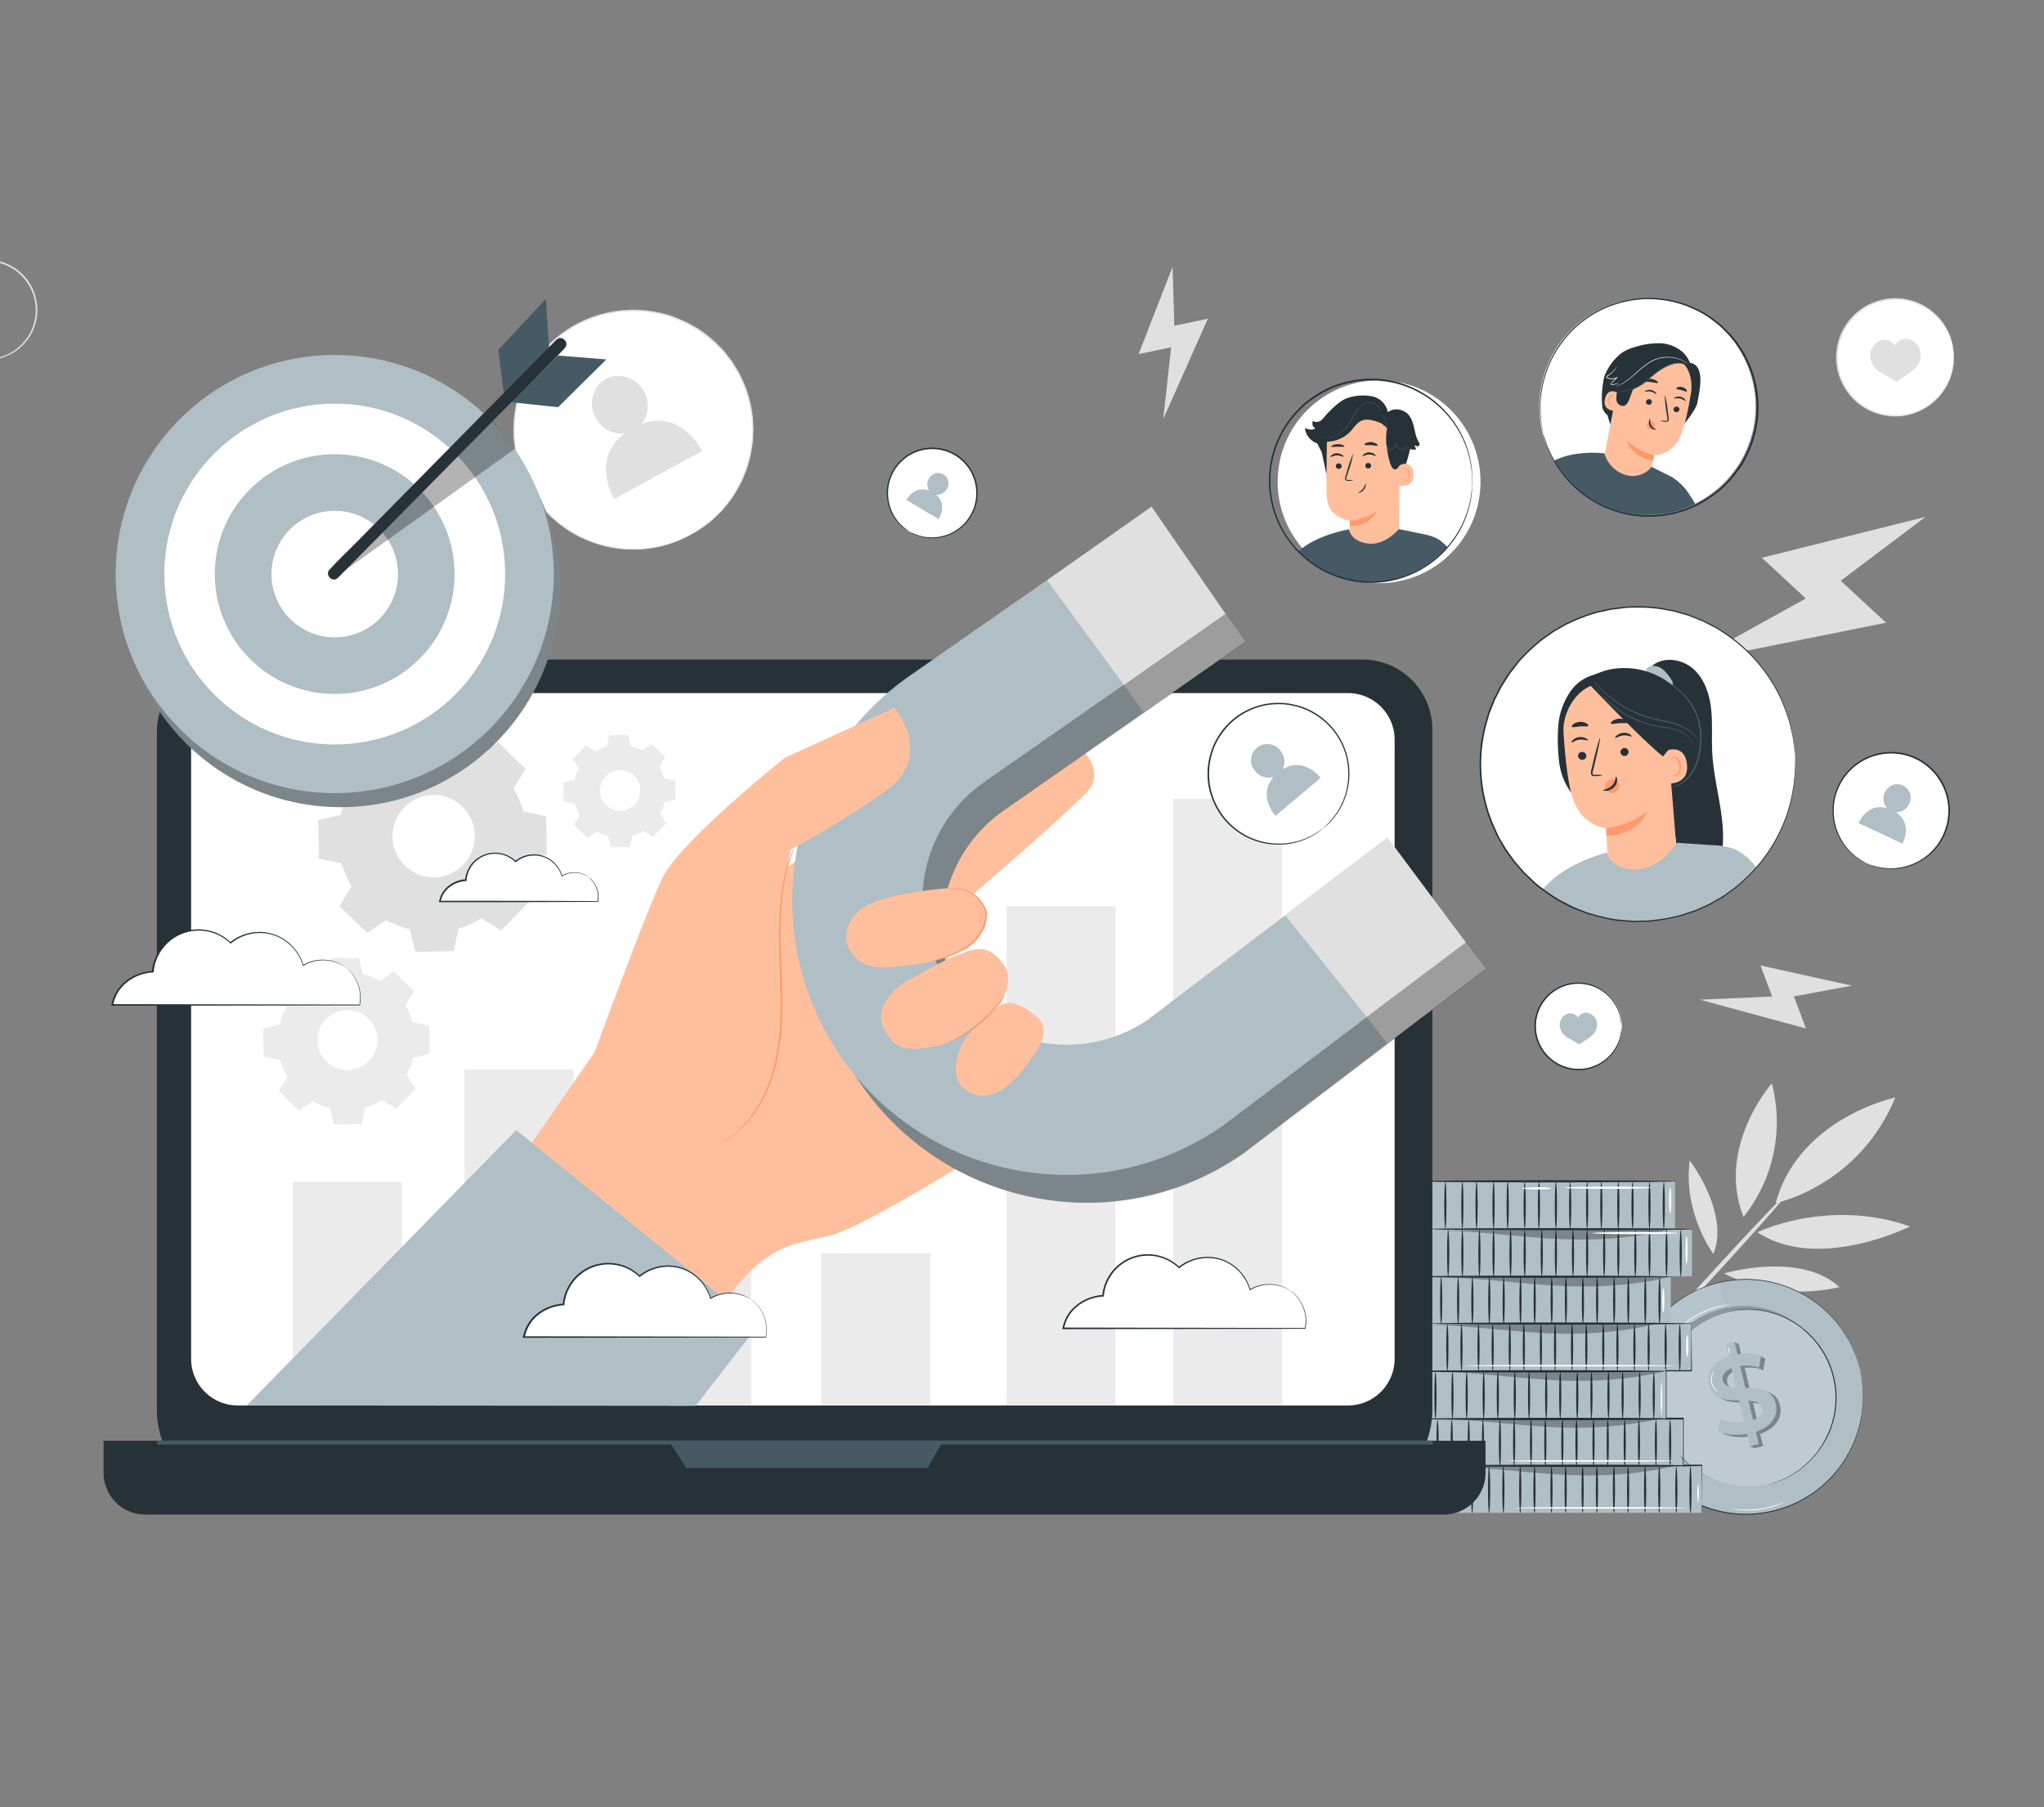
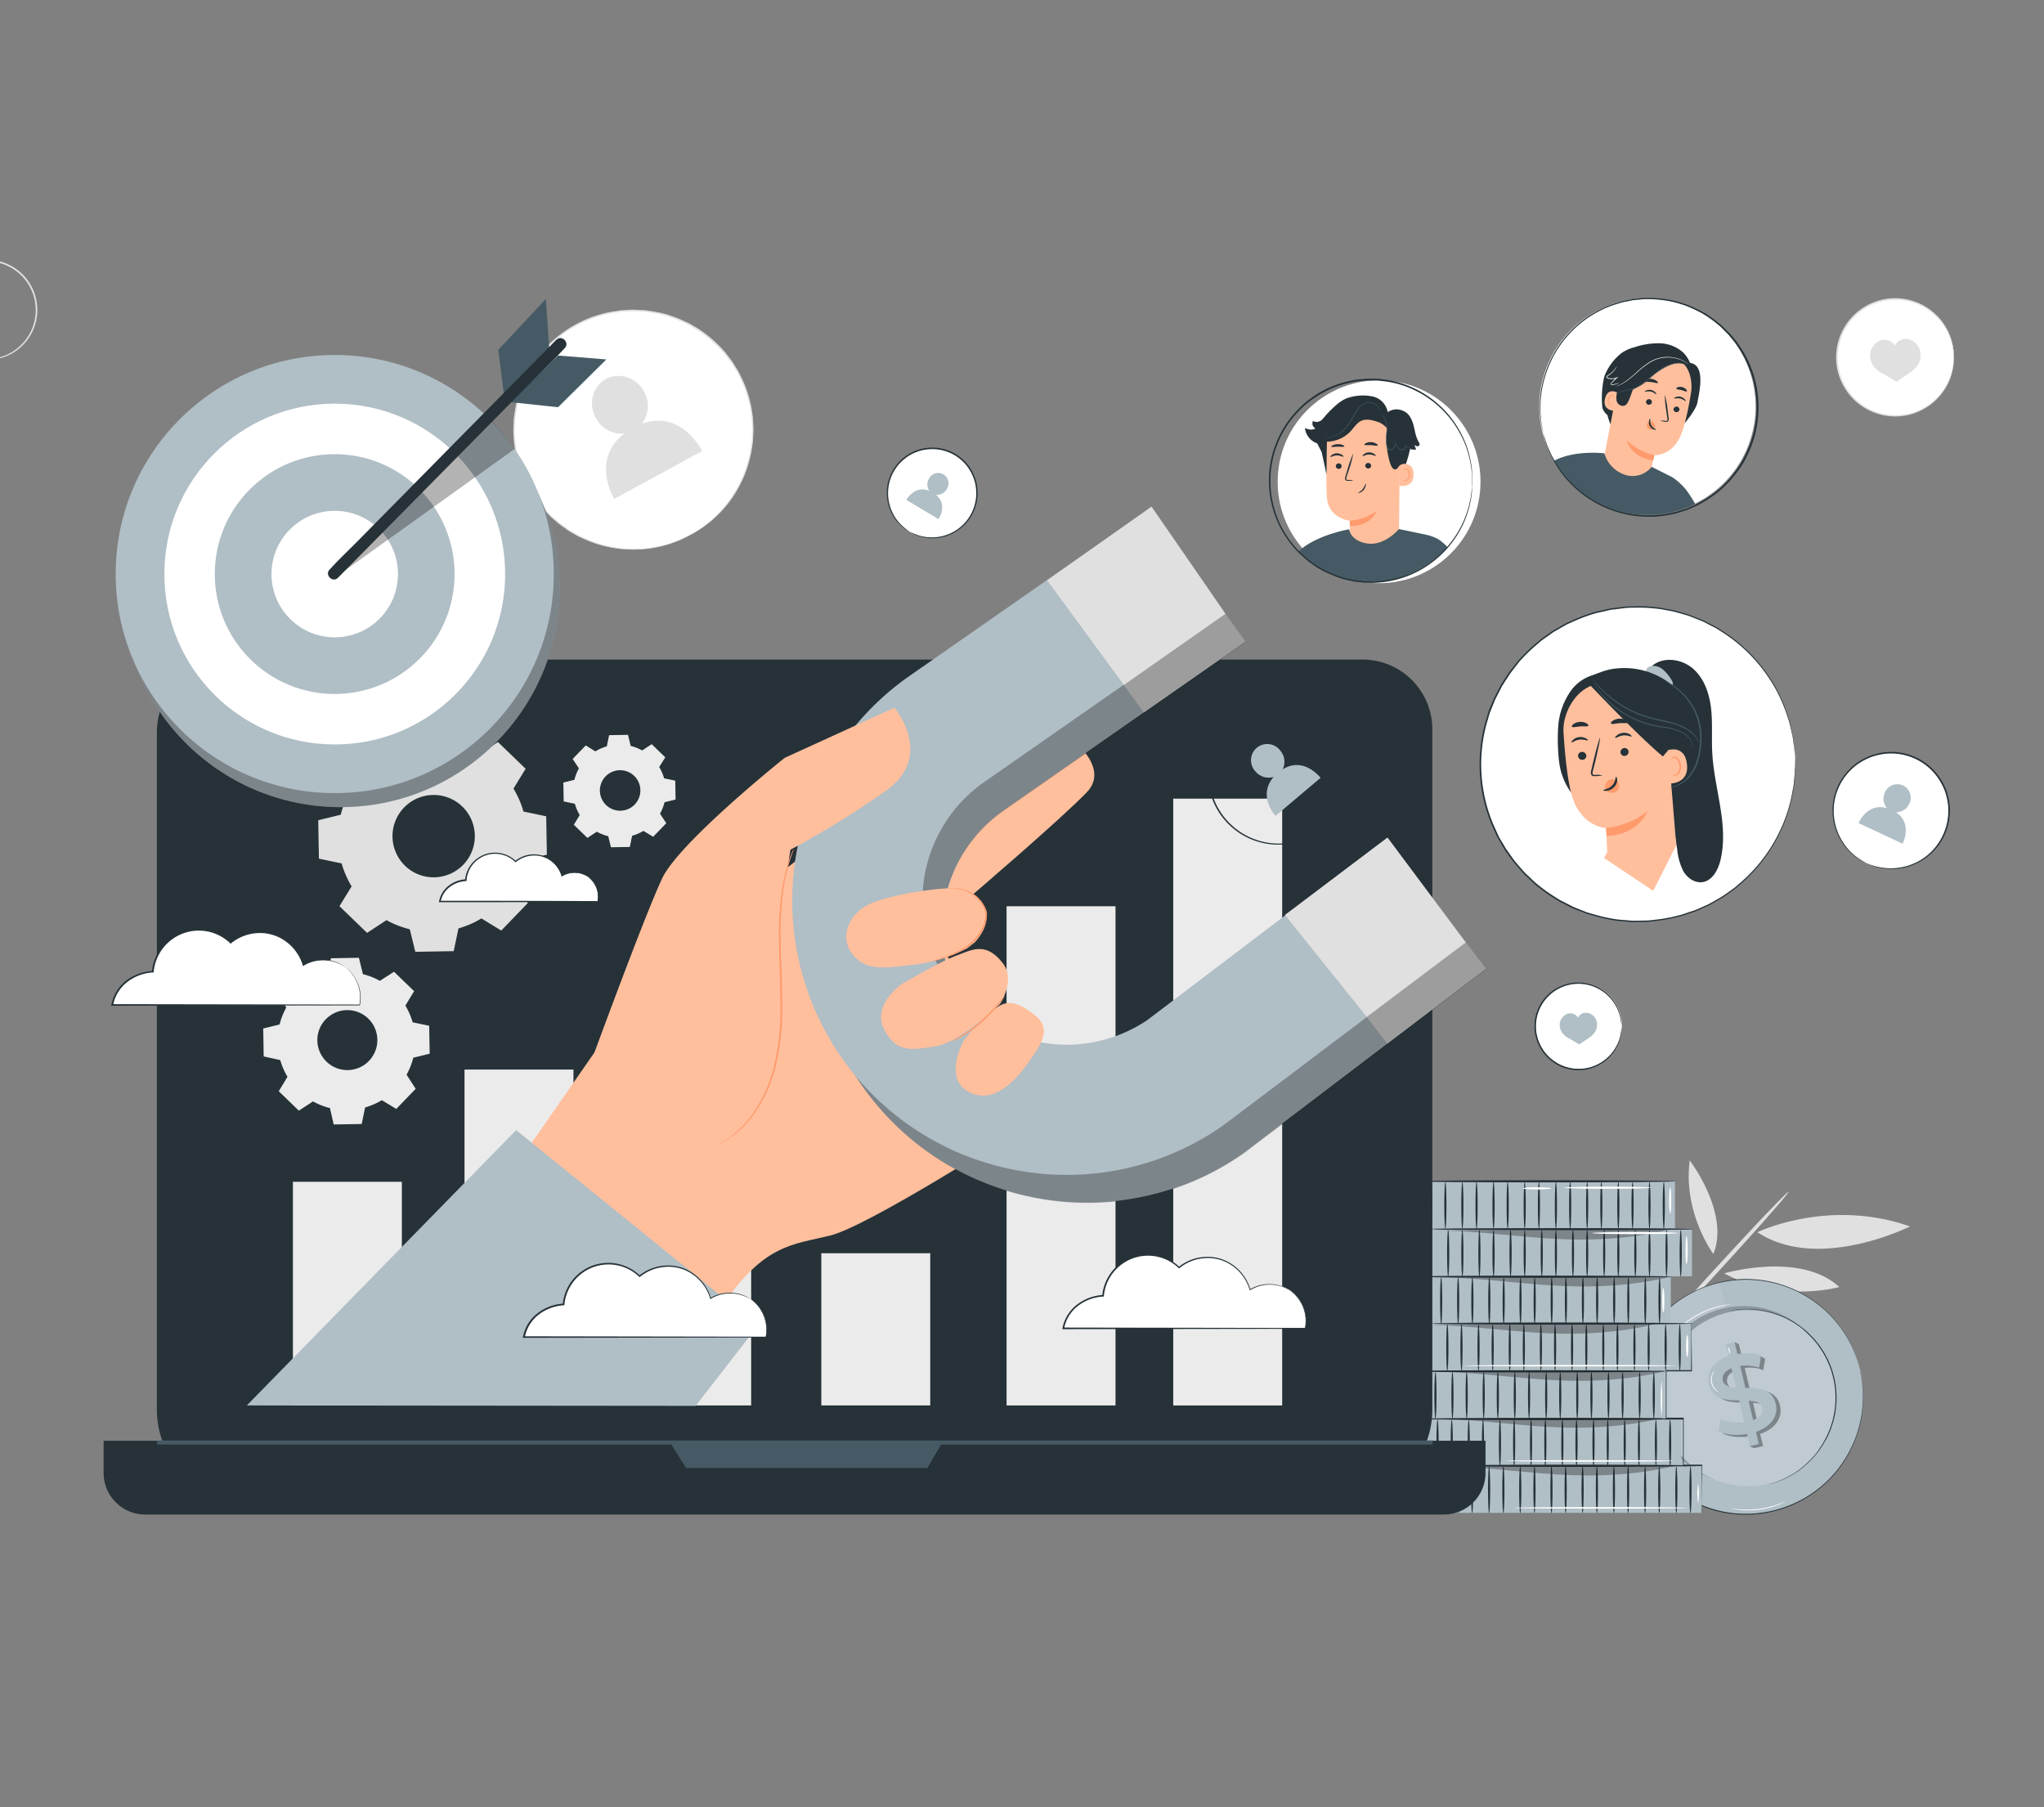
<svg xmlns="http://www.w3.org/2000/svg" width="414" height="366" fill="none">
  <rect width="100%" height="100%" fill="#808080" stroke="none" />
  <g clip-path="url(#a)">
    <path fill="#fff" d="M139.942 108.265a24.198 24.198 0 0 1-34.896-27.948 24.18 24.18 0 0 1 11.577-14.453 24.195 24.195 0 1 1 23.319 42.401" />
    <path fill="#E0E0E0" d="m139.94 108.265.326-.221.971-.615.719-.449c.252-.178.517-.399.812-.614l.94-.732q.527-.43 1.003-.916a22.9 22.9 0 0 0 4.303-5.441 24 24 0 0 0 3.074-8.675q.084-.628.178-1.285c.062-.436.037-.879.062-1.321.024-.443.061-.904.03-1.359a96 96 0 0 1-.079-1.383c0-.234-.031-.467-.043-.701l-.111-.707q-.104-.7-.215-1.42c-.074-.48-.24-.947-.357-1.427a12 12 0 0 0-.412-1.432 22 22 0 0 0-1.156-2.84c-.233-.461-.442-.94-.7-1.402l-.843-1.353c-.147-.227-.27-.46-.43-.682l-.498-.615c-.338-.43-.652-.873-1.008-1.29a26 26 0 0 0-2.41-2.386 25 25 0 0 0-2.718-2.078c-.485-.314-1.002-.584-1.506-.885-.258-.136-.498-.302-.768-.425l-.806-.362a21.9 21.9 0 0 0-6.922-1.992l-.916-.13-.922-.042-.935-.043a6 6 0 0 0-.934 0l-1.875.098-1.845.289a23.85 23.85 0 0 0-13.298 7.291l-1.229 1.427-1.094 1.536-.271.382-.234.406-.461.805-.461.805-.381.842a27 27 0 0 0-1.309 3.406 27 27 0 0 0-.714 3.51l-.122.874c-.044.295-.037.615-.056.879 0 .615-.067 1.168-.061 1.74.022 1.145.123 2.287.301 3.418.169 1.1.409 2.189.719 3.258.166.529.375 1.033.554 1.55l.276.762c.099.252.228.486.344.725l.695 1.439c.246.461.541.898.806 1.34a22 22 0 0 0 1.776 2.502q.463.585.99 1.113c.344.357.664.732 1.014 1.064l1.089.946.535.468.571.412 1.125.805c.369.277.781.467 1.162.701q.573.352 1.156.658l1.18.541a24.1 24.1 0 0 0 8.946 2.102 23 23 0 0 0 6.91-.75 13 13 0 0 0 1.309-.356l1.125-.406c.345-.123.67-.228.959-.351l.763-.362 1.045-.492.356-.154s-.11.068-.344.185l-1.027.516-.762.381c-.289.123-.615.234-.959.369l-1.119.418q-.645.221-1.309.375a23 23 0 0 1-6.947.787 24.1 24.1 0 0 1-9.025-2.047l-1.199-.541c-.388-.203-.769-.437-1.162-.658-.394-.221-.806-.43-1.181-.707l-1.137-.811-.578-.412-.541-.474-1.1-.953c-.363-.332-.683-.713-1.033-1.069a12 12 0 0 1-1.002-1.125 21.5 21.5 0 0 1-1.802-2.521c-.27-.449-.571-.885-.823-1.359l-.707-1.45c-.111-.24-.246-.48-.345-.732l-.289-.775c-.178-.516-.393-1.027-.553-1.562a26.5 26.5 0 0 1-1.051-6.762c0-.584.043-1.174.061-1.764 0-.296 0-.615.049-.892l.123-.885q.248-1.801.726-3.554.547-1.771 1.322-3.455l.381-.848.467-.818.473-.817.234-.412.271-.388 1.106-1.555 1.267-1.445a24.1 24.1 0 0 1 13.463-7.377l1.9-.29 1.906-.104a7 7 0 0 1 .947 0l.94.043.941.043.928.13a27 27 0 0 1 3.621.731q1.735.541 3.388 1.297l.811.369c.271.123.523.289.781.43.51.302 1.033.578 1.525.898a26.2 26.2 0 0 1 5.139 4.5c.363.424.683.88 1.021 1.31l.498.651c.166.222.295.462.436.689l.849 1.37c.264.462.473.954.707 1.421q.678 1.396 1.162 2.871.25.714.418 1.451c.11.486.258.96.344 1.445s.148.965.221 1.438q.057.359.105.707l.043.713.074 1.396c.03.461 0 .922-.037 1.371s-.031.898-.068 1.34l-.184 1.297a24.1 24.1 0 0 1-3.074 8.718 23 23 0 0 1-4.402 5.441q-.487.481-1.021.91l-.953.719c-.301.221-.565.437-.823.615l-.726.436-.99.615z" />
    <path fill="#E0E0E0" d="M130.003 85.832a5.94 5.94 0 0 0 .455-6.505c-1.574-2.883-5.036-4.027-7.741-2.557s-3.621 5.004-2.053 7.881a5.93 5.93 0 0 0 5.785 3.154c-6.892 5.269-2.059 13.249-2.059 13.249l17.828-9.695s-4.143-8.497-12.215-5.527M-7.693 71.421q1.107.54 2.28.91c.923.27 1.88.398 2.841.381a10 10 0 0 0 3.689-.756 9.8 9.8 0 0 0 3.688-2.662 9.9 9.9 0 0 0 2.263-4.69c.18-.932.215-1.886.104-2.829a11 11 0 0 0-.245-1.45 12 12 0 0 0-.498-1.415 9.84 9.84 0 0 0-10.04-5.926q-.747.078-1.475.252-.71.195-1.39.48a9.4 9.4 0 0 0-2.428 1.462 9.92 9.92 0 0 0-2.422 12.376 9.5 9.5 0 0 0 1.72 2.306 15.7 15.7 0 0 0 1.907 1.561l-.142-.086-.405-.246a5 5 0 0 1-.615-.449 7.5 7.5 0 0 1-.8-.694 9.4 9.4 0 0 1-1.788-2.3 10.12 10.12 0 0 1-.683-8.305 10.2 10.2 0 0 1 3.074-4.384 9.8 9.8 0 0 1 2.496-1.518q.7-.294 1.433-.498.752-.181 1.524-.259A10.1 10.1 0 0 1 7.246 60.27q.178.736.258 1.488a9.6 9.6 0 0 1-.123 2.92 10.1 10.1 0 0 1-9.953 8.213 9.6 9.6 0 0 1-2.877-.436q-.51-.15-.996-.369a5 5 0 0 1-.7-.338l-.413-.24z" />
    <path fill="#fff" d="M395.454 74.936c1.405-6.386-2.633-12.703-9.019-14.109-6.387-1.405-12.704 2.633-14.109 9.02s2.633 12.703 9.019 14.109c6.387 1.405 12.704-2.633 14.109-9.02" />
    <path fill="#E0E0E0" d="M395.732 72.393a1 1 0 0 1 0-.191c0-.141 0-.326-.043-.56a5.6 5.6 0 0 0-.142-.922 8 8 0 0 0-.252-1.23 11.2 11.2 0 0 0-1.316-3.073 11.72 11.72 0 0 0-14.072-4.98 11 11 0 0 0-2.957 1.592 10.8 10.8 0 0 0-2.459 2.46 11.65 11.65 0 0 0 0 13.814q.53.711 1.143 1.352.622.608 1.316 1.131a11 11 0 0 0 2.957 1.593 11.735 11.735 0 0 0 14.072-4.986 11.2 11.2 0 0 0 1.322-3.123 8 8 0 0 0 .252-1.23q.091-.447.111-.904c0-.233 0-.418.043-.56a1 1 0 0 1 0-.196 1 1 0 0 1 0 .197v.56q.003.46-.074.915a8.4 8.4 0 0 1-.227 1.23 11 11 0 0 1-1.291 3.185 11.93 11.93 0 0 1-8.029 5.674 12 12 0 0 1-6.277-.51 11.4 11.4 0 0 1-3.044-1.623 11.2 11.2 0 0 1-2.539-2.545 11.93 11.93 0 0 1 0-14.184q.542-.736 1.181-1.389.64-.623 1.358-1.156a11.2 11.2 0 0 1 3.044-1.623 11.88 11.88 0 0 1 11.318 1.758 11.9 11.9 0 0 1 3.006 3.406 11.1 11.1 0 0 1 1.291 3.216q.159.605.228 1.23.076.454.073.915v.566a1 1 0 0 1 .007.19" />
    <path fill="#E0E0E0" d="M378.786 71.76a3.2 3.2 0 0 1 .707-1.771c.382-.51.915-.888 1.524-1.076a2.46 2.46 0 0 1 2.785 1.094 2.454 2.454 0 0 1 2.576-1.334c.629.11 1.207.418 1.648.88.471.447.793 1.029.922 1.665a3.9 3.9 0 0 1-.332 2.404 5.5 5.5 0 0 1-1.77 1.844c-1.181.818-2.736 1.845-2.736 1.845s-1.433-.935-2.705-1.599a5.5 5.5 0 0 1-1.992-1.641 3.9 3.9 0 0 1-.627-2.312M386.852 248.393c-16.507-5.822-30.899 1.175-30.899 1.175 12.363 8.164 30.899-1.175 30.899-1.175M342.244 235.022c-1.395 10.654 4.789 18.953 4.789 18.953 3.369-8.287-4.789-18.953-4.789-18.953M349.234 257.898c11.362 6.111 23.301 2.772 23.301 2.772-7.876-7.303-23.301-2.772-23.301-2.772M362.235 241.409c-.178-.16-6.621 6.591-14.398 15.075s-13.931 15.499-13.771 15.658c.159.16 6.621-6.584 14.398-15.074s13.949-15.499 13.771-15.659" />
-     <path fill="#E0E0E0" d="M383.87 222.277s-19.526 4.144-24.198 21.358c.024 0 16.734-3.308 24.198-21.358M358.871 219.418s-11.324 12.837-5.736 27.051a30.8 30.8 0 0 0 5.736-27.051M390 104.681l-33.137 8.281 8.896 8.244-23.048 12.788 39.297-7.869-9.179-8.503zM237.497 54.047l-6.88 17.67 6.591-1.39-1.605 14.546 9.044-20.325-6.794 1.426zM375.078 199.628l-18.517-4.094 2.379 6.295-14.62.64 21.469 5.834-2.447-6.498z" />
    <path fill="#B0BEC5" d="M376.757 277.411a23.76 23.76 0 0 1-9.225 24.731 23.754 23.754 0 0 1-31.28-35.457 23.77 23.77 0 0 1 11.924-6.931 23.76 23.76 0 0 1 28.581 17.657" />
    <path fill="#fff" d="M348.18 259.754a23.758 23.758 0 0 0-17.656 28.6s16.414-3.111 18.781-10.58c2.367-7.47-1.125-18.02-1.125-18.02" opacity=".1" />
    <path fill="#B0BEC5" d="M370.751 278.438a18.05 18.05 0 0 1-7.033 18.785 18.054 18.054 0 0 1-26.974-7.167 18.058 18.058 0 0 1 19.327-25.313 18.06 18.06 0 0 1 14.68 13.695" />
    <path fill="#000" d="M370.751 278.438a18.05 18.05 0 0 1-7.033 18.785 18.054 18.054 0 0 1-26.974-7.167 18.058 18.058 0 0 1 19.327-25.313 18.06 18.06 0 0 1 14.68 13.695" opacity=".2" />
    <path fill="#B0BEC5" d="M371.425 279.053a17.829 17.829 0 1 1-34.694 8.236 17.829 17.829 0 0 1 34.694-8.236" />
    <path fill="#fff" d="M371.425 279.053a17.829 17.829 0 1 1-34.694 8.236 17.829 17.829 0 0 1 34.694-8.236" opacity=".2" />
    <path fill="#B0BEC5" d="m354.437 281.487-1.052-4.439a9.3 9.3 0 0 1 2.502.062q.652.161 1.267.43v-.147l.307-1.759.074-.405-.99-.646-.338.264a8.5 8.5 0 0 0-3.43-.166l-.578-2.459-.904-.436.141.615-1.039.245.615 2.46c-3.35 1.137-4.512 3.479-3.984 5.723.726 3.074 3.523 3.228 6.105 3.24l1.039 4.396a8.66 8.66 0 0 1-4.789-.615l-.467 2.459c1.377.72 3.633.929 5.816.554l.436 1.844-.854.221.996.375 1.801-.424-.615-2.459c3.369-1.168 4.562-3.492 4.033-5.736-.676-3.043-3.516-3.185-6.092-3.197m-1.912-.037c-1.365-.074-2.423-.332-2.675-1.389-.227-.965.246-1.912 1.746-2.521zm3.455 6.585-.916-3.892c1.408.061 2.459.338 2.748 1.42.246.947-.283 1.851-1.832 2.472" />
    <path fill="#000" d="m354.437 281.487-1.052-4.439a9.3 9.3 0 0 1 2.502.062q.652.161 1.267.43v-.147l.307-1.759.074-.405-.99-.646-.338.264a8.5 8.5 0 0 0-3.43-.166l-.578-2.459-.904-.436.141.615-1.039.245.615 2.46c-3.35 1.137-4.512 3.479-3.984 5.723.726 3.074 3.523 3.228 6.105 3.24l1.039 4.396a8.66 8.66 0 0 1-4.789-.615l-.467 2.459c1.377.72 3.633.929 5.816.554l.436 1.844-.854.221.996.375 1.801-.424-.615-2.459c3.369-1.168 4.562-3.492 4.033-5.736-.676-3.043-3.516-3.185-6.092-3.197m-1.912-.037c-1.365-.074-2.423-.332-2.675-1.389-.227-.965.246-1.912 1.746-2.521zm3.455 6.585-.916-3.892c1.408.061 2.459.338 2.748 1.42.246.947-.283 1.851-1.832 2.472" opacity=".3" />
    <path fill="#B0BEC5" d="m355.651 290.002.584 2.459-1.801.424-.578-2.459c-2.189.381-4.439.166-5.816-.553l.461-2.459a8.66 8.66 0 0 0 4.789.614l-1.039-4.395c-2.575 0-5.379-.191-6.104-3.246-.529-2.244.614-4.58 3.99-5.724l-.615-2.459 1.801-.424.578 2.459a9.75 9.75 0 0 1 4.783.283l-.381 2.459a9.4 9.4 0 0 0-3.842-.345l1.051 4.439c2.582 0 5.422.16 6.148 3.216.553 2.219-.64 4.543-4.009 5.711m-4.027-8.982-.922-3.91c-1.506.615-1.979 1.555-1.746 2.527.234.971 1.31 1.34 2.668 1.383m5.288 4.113c-.252-1.076-1.341-1.353-2.749-1.414l.923 3.891c1.549-.621 2.053-1.53 1.826-2.477" />
    <path fill="#263238" d="m357.905 300.736.141-.049.412-.129.67-.203q.46-.123.897-.308l1.107-.455q.32-.124.615-.301l.652-.344q.353-.173.688-.381l.701-.468c.24-.166.498-.313.738-.504l.725-.614a19.2 19.2 0 0 0 2.902-3.013l.615-.947c.11-.159.227-.319.332-.485l.289-.523c.19-.35.405-.701.578-1.07l.504-1.149.129-.295c.037-.099.067-.203.098-.302l.203-.614.203-.615c.074-.209.098-.431.154-.615.092-.43.203-.867.276-1.309l.166-1.359a17.82 17.82 0 0 0-2.576-10.913q-.387-.573-.756-1.137c-.246-.375-.559-.701-.836-1.051-.148-.166-.27-.351-.43-.504a11 11 0 0 1-.455-.468l-.455-.455-.228-.227-.246-.203-.909-.818c-.326-.252-.677-.467-1.003-.7l-.491-.339-.517-.288-1.002-.554a19 19 0 0 0-3.941-1.395l-.916-.203c-.301-.062-.614-.08-.885-.117l-.83-.105c-.27-.036-.535 0-.793-.036h-.738a5 5 0 0 0-.682 0l-1.187.086a7 7 0 0 0-.946.129l-.689.117-.424.073a.5.5 0 0 1-.148 0h.142l.424-.086.688-.135q.468-.111.947-.148l1.193-.104q.341-.024.682 0h.744c.252 0 .523 0 .793.031l.842.092c.289.043.615.055.886.117l.922.196c1.376.313 2.712.779 3.984 1.39l1.014.553c.172.099.344.185.517.289l.498.338c.332.234.682.449 1.008.701l.977.812.246.202.228.228.461.467.461.467c.166.154.289.339.436.505.277.35.578.694.849 1.057l.762 1.156a17.86 17.86 0 0 1 2.582 10.961c-.055.462-.11.923-.166 1.371-.055.449-.19.892-.283 1.328-.055.216-.086.437-.159.646s-.136.418-.209.615l-.203.614c0 .105-.062.203-.099.308l-.129.295-.51 1.156c-.178.375-.4.725-.615 1.082l-.295.522c-.105.172-.221.326-.332.492l-.658.953a19 19 0 0 1-2.938 3.019l-.738.614c-.24.191-.504.339-.744.498l-.707.461q-.336.21-.695.382l-.664.344a4 4 0 0 1-.615.289l-1.119.443a6 6 0 0 1-.909.295l-.677.19-.412.111z" />
    <path fill="#fff" d="M336.532 298.369s-.055-.049-.148-.154l-.405-.461a11 11 0 0 1-.615-.756c-.228-.307-.498-.645-.75-1.051l-.418-.615c-.142-.221-.265-.461-.412-.701-.289-.479-.553-1.02-.836-1.586a25.7 25.7 0 0 1-1.445-3.848 25 25 0 0 1-.75-4.04c-.049-.614-.105-1.229-.105-1.789v-.811c0-.258 0-.51.031-.75 0-.48.062-.91.099-1.285q.039-.486.129-.965l.11-.615a.8.8 0 0 1 .049-.209 1 1 0 0 1 0 .215l-.073.615c-.037.258-.074.584-.099.959-.024.375-.073.805-.073 1.285v1.549c0 .56.067 1.156.116 1.777a24.5 24.5 0 0 0 2.183 7.838c.277.56.529 1.101.818 1.58.141.24.264.48.399.701l.406.615c.246.412.51.75.725 1.057q.272.403.584.775l.375.48q.062.09.105.19M348.093 281.917a1.45 1.45 0 0 1-.615-.381 2.81 2.81 0 0 1-.658-3.32c.091-.237.239-.448.431-.614 0 0-.154.239-.32.651a2.91 2.91 0 0 0 .615 3.173c.313.332.559.467.547.491M350.406 274.263c-.049 0-.16-.307-.258-.701a1.6 1.6 0 0 1-.08-.744c.135.212.221.452.252.701.089.238.118.493.086.744M350.51 264.193a4 4 0 0 1-.572.111q-.334.045-.663.123c-.259.055-.56.104-.88.197-.319.092-.676.166-1.045.289s-.768.258-1.18.405q-1.334.526-2.582 1.23a20 20 0 0 0-2.361 1.604c-.338.283-.664.541-.947.812-.283.27-.553.516-.781.756s-.436.461-.614.658q-.268.296-.443.516-.173.234-.387.431.152-.246.332-.474.196-.28.424-.534c.172-.203.356-.443.615-.683.258-.24.479-.51.774-.775.295-.264.615-.547.941-.836a19.4 19.4 0 0 1 2.379-1.629 19 19 0 0 1 2.613-1.229c.418-.148.811-.295 1.193-.4.381-.105.731-.197 1.063-.271q.438-.108.886-.172.335-.065.676-.092.278-.044.559-.037M361.637 304.13q-.18.128-.388.209c-.252.123-.614.289-1.094.467a17.2 17.2 0 0 1-7.771 1.008 12 12 0 0 1-1.18-.166 2 2 0 0 1-.431-.104q.22-.007.437.03c.283.037.682.08 1.186.117 1.304.095 2.614.06 3.911-.104a20.3 20.3 0 0 0 3.805-.898c.473-.166.855-.307 1.113-.412q.197-.097.412-.147" />
    <path fill="#263238" d="M376.751 277.411s-.043-.129-.11-.375c-.068-.246-.154-.615-.308-1.082a24.3 24.3 0 0 0-1.647-4.015 24 24 0 0 0-1.636-2.674 23 23 0 0 0-2.379-2.871 23.9 23.9 0 0 0-7.414-5.164 23.54 23.54 0 0 0-10.747-2.01 23.7 23.7 0 0 0-6.018 1.075 24 24 0 0 0-2.988 1.162 26 26 0 0 0-2.871 1.611 23.7 23.7 0 0 0-8.81 10.562 23 23 0 0 0-1.168 3.468 22 22 0 0 0-.615 3.688 23.7 23.7 0 0 0 3.437 14.546c.319.535.682 1.045 1.039 1.549s.75.99 1.155 1.451a23 23 0 0 0 2.595 2.576 23.7 23.7 0 0 0 12.609 5.533c1.092.122 2.191.172 3.289.148a23.9 23.9 0 0 0 9.056-2.029 23.56 23.56 0 0 0 8.693-6.597 24.1 24.1 0 0 0 4.304-7.937c.376-1.186.658-2.401.842-3.633q.23-1.553.264-3.123a24.3 24.3 0 0 0-.326-4.304c-.067-.491-.166-.86-.209-1.112q-.066-.377-.067-.375s.129.504.313 1.481a23.1 23.1 0 0 1 .105 7.464 22.6 22.6 0 0 1-.83 3.652 24.1 24.1 0 0 1-4.304 7.992 23.8 23.8 0 0 1-8.73 6.652 23.5 23.5 0 0 1-5.902 1.752 23 23 0 0 1-3.209.301 25 25 0 0 1-3.314-.147 23.85 23.85 0 0 1-15.314-8.134c-.412-.461-.787-.959-1.168-1.457a16 16 0 0 1-1.045-1.562 23.8 23.8 0 0 1-3.461-14.65c.099-1.245.304-2.479.614-3.689a23.4 23.4 0 0 1 1.175-3.492 23.84 23.84 0 0 1 8.877-10.629 25 25 0 0 1 2.896-1.617 24.1 24.1 0 0 1 9.086-2.324 23.7 23.7 0 0 1 10.784 2.041 24.1 24.1 0 0 1 7.432 5.214c.87.895 1.664 1.862 2.374 2.889a23 23 0 0 1 1.629 2.693 23.4 23.4 0 0 1 1.617 4.033c.295.953.405 1.469.405 1.469" />
    <path fill="#fff" d="M35.199 294.428a2.4 2.4 0 0 1-.302.431c-.202.276-.516.651-.922 1.106a21 21 0 0 1-3.59 3.105 20.8 20.8 0 0 1-4.2 2.207 18 18 0 0 1-1.364.461q-.25.094-.516.117.238-.118.492-.197c.32-.11.774-.289 1.334-.522a23.2 23.2 0 0 0 7.734-5.275c.418-.437.75-.799.971-1.051q.157-.215.363-.382" />
    <path fill="#B0BEC5" d="M286.675 248.799h52.583v-9.548h-52.583z" />
    <path fill="#263238" d="M334.096 248.867c.117 0 .216-2.121.216-4.734s-.099-4.74-.216-4.74-.221 2.121-.221 4.74.098 4.734.221 4.734M336.995 248.867c.117 0 .215-2.121.215-4.734s-.098-4.74-.215-4.74-.222 2.121-.222 4.74.099 4.734.222 4.734M327.784 248.867c.123 0 .221-2.121.221-4.734s-.098-4.74-.221-4.74-.222 2.121-.222 4.74.099 4.734.222 4.734M330.667 248.867c.123 0 .215-2.121.215-4.734s-.092-4.74-.215-4.74-.222 2.121-.222 4.74.099 4.734.222 4.734M321.465 248.867c.123 0 .221-2.121.221-4.734s-.098-4.74-.221-4.74-.215 2.121-.215 4.74.098 4.734.215 4.734M324.34 248.867c.123 0 .222-2.121.222-4.734s-.099-4.74-.222-4.74-.215 2.121-.215 4.74.111 4.734.215 4.734M315.143 248.867c.117 0 .215-2.121.215-4.734s-.098-4.74-.215-4.74-.221 2.121-.221 4.74.086 4.734.221 4.734M318.028 248.867c.123 0 .221-2.121.221-4.734s-.098-4.74-.221-4.74-.216 2.121-.216 4.74.099 4.734.216 4.734M308.823 248.867c.117 0 .215-2.121.215-4.734s-.098-4.74-.215-4.74-.221 2.121-.221 4.74.098 4.734.221 4.734M311.706 248.867c.116 0 .215-2.121.215-4.734s-.099-4.74-.215-4.74c-.117 0-.222 2.121-.222 4.74s.099 4.734.222 4.734M302.51 248.867c.123 0 .222-2.121.222-4.734s-.099-4.74-.222-4.74-.221 2.121-.221 4.74.098 4.734.221 4.734M305.378 248.867c.123 0 .215-2.121.215-4.734s-.092-4.74-.215-4.74-.222 2.121-.222 4.74.099 4.734.222 4.734M296.192 248.867c.123 0 .221-2.121.221-4.734s-.098-4.74-.221-4.74-.215 2.121-.215 4.74.098 4.734.215 4.734M299.067 248.867c.123 0 .221-2.121.221-4.734s-.098-4.74-.221-4.74-.215 2.121-.215 4.74.092 4.734.215 4.734M289.878 248.867c.116 0 .215-2.121.215-4.734s-.099-4.74-.215-4.74c-.117 0-.222 2.121-.222 4.74s.099 4.734.222 4.734M292.746 248.867c.123 0 .222-2.121.222-4.734s-.099-4.74-.222-4.74-.215 2.121-.215 4.74.099 4.734.215 4.734" />
    <path fill="#263238" d="M286.664 239.251c0 .123 11.829.222 26.436.222s26.436-.099 26.436-.222-11.829-.221-26.436-.221-26.436.098-26.436.221" />
    <path fill="#B0BEC5" d="M290.121 258.5h52.582v-9.547h-52.582z" />
    <path fill="#263238" d="M337.549 258.568c.117 0 .216-2.121.216-4.74s-.099-4.734-.216-4.734-.221 2.121-.221 4.734.099 4.74.221 4.74M340.424 258.568c.117 0 .216-2.121.216-4.74s-.099-4.734-.216-4.734-.221 2.121-.221 4.734.099 4.74.221 4.74M331.229 258.568c.123 0 .221-2.121.221-4.74s-.098-4.734-.221-4.734-.221 2.121-.221 4.734.098 4.74.221 4.74M334.096 258.568c.117 0 .216-2.121.216-4.74s-.099-4.734-.216-4.734-.221 2.121-.221 4.734.098 4.74.221 4.74M324.911 258.568c.122 0 .221-2.121.221-4.74s-.099-4.734-.221-4.734c-.123 0-.216 2.121-.216 4.734s.099 4.74.216 4.74M327.784 258.568c.123 0 .221-2.121.221-4.74s-.098-4.734-.221-4.734-.222 2.121-.222 4.734.099 4.74.222 4.74M318.59 258.568c.123 0 .221-2.121.221-4.74s-.098-4.734-.221-4.734-.215 2.121-.215 4.734.098 4.74.215 4.74M321.465 258.568c.123 0 .221-2.121.221-4.74s-.098-4.734-.221-4.734-.215 2.121-.215 4.734.098 4.74.215 4.74M312.276 258.568c.117 0 .215-2.121.215-4.74s-.098-4.734-.215-4.734-.221 2.121-.221 4.734.098 4.74.221 4.74M315.143 258.568c.117 0 .215-2.121.215-4.74s-.098-4.734-.215-4.734-.221 2.121-.221 4.734.086 4.74.221 4.74M305.956 258.568c.123 0 .221-2.121.221-4.74s-.098-4.734-.221-4.734-.222 2.121-.222 4.734.099 4.74.222 4.74M308.823 258.568c.117 0 .215-2.121.215-4.74s-.098-4.734-.215-4.734-.221 2.121-.221 4.734.098 4.74.221 4.74M299.645 258.568c.123 0 .221-2.121.221-4.74s-.098-4.734-.221-4.734-.215 2.121-.215 4.734.086 4.74.215 4.74M302.51 258.568c.123 0 .222-2.121.222-4.74s-.099-4.734-.222-4.734-.221 2.121-.221 4.734.098 4.74.221 4.74M293.317 258.568c.123 0 .221-2.121.221-4.74s-.098-4.734-.221-4.734-.215 2.121-.215 4.734.098 4.74.215 4.74M296.192 258.568c.123 0 .221-2.121.221-4.74s-.098-4.734-.221-4.734-.215 2.121-.215 4.734.098 4.74.215 4.74" />
    <path fill="#263238" d="M290.117 248.953c0 .116 11.829.215 26.436.215s26.436-.099 26.436-.215c0-.117-11.829-.222-26.436-.222s-26.436.099-26.436.222" />
    <path fill="#B0BEC5" d="M285.824 268.116h52.582v-9.548h-52.582z" />
    <path fill="#263238" d="M333.245 268.183c.117 0 .215-2.121.215-4.74s-.098-4.734-.215-4.734-.222 2.121-.222 4.734.099 4.74.222 4.74M336.135 268.183c.117 0 .216-2.121.216-4.74s-.099-4.734-.216-4.734-.221 2.121-.221 4.734.098 4.74.221 4.74M326.94 268.183c.123 0 .221-2.121.221-4.74s-.098-4.734-.221-4.734-.221 2.121-.221 4.734.098 4.74.221 4.74M329.807 268.183c.117 0 .215-2.121.215-4.74s-.098-4.734-.215-4.734-.221 2.121-.221 4.734.098 4.74.221 4.74M320.606 268.183c.123 0 .221-2.121.221-4.74s-.098-4.734-.221-4.734-.215 2.121-.215 4.734.098 4.74.215 4.74M323.495 268.183c.123 0 .221-2.121.221-4.74s-.098-4.734-.221-4.734-.222 2.121-.222 4.734.099 4.74.222 4.74M314.286 268.183c.122 0 .221-2.121.221-4.74s-.099-4.734-.221-4.734c-.123 0-.216 2.121-.216 4.734s.099 4.74.216 4.74M317.168 268.183c.123 0 .222-2.121.222-4.74s-.099-4.734-.222-4.734-.215 2.121-.215 4.734.098 4.74.215 4.74M307.971 268.183c.117 0 .216-2.121.216-4.74s-.099-4.734-.216-4.734-.221 2.121-.221 4.734.098 4.74.221 4.74M310.846 268.183c.117 0 .216-2.121.216-4.74s-.099-4.734-.216-4.734-.221 2.121-.221 4.734.08 4.74.221 4.74M301.651 268.183c.123 0 .221-2.121.221-4.74s-.098-4.734-.221-4.734-.221 2.121-.221 4.734.098 4.74.221 4.74M304.565 268.183c.117 0 .215-2.121.215-4.74s-.098-4.734-.215-4.734-.221 2.121-.221 4.734.067 4.74.221 4.74M295.34 268.183c.123 0 .221-2.121.221-4.74s-.098-4.734-.221-4.734-.215 2.121-.215 4.734.092 4.74.215 4.74M298.221 268.183c.123 0 .222-2.121.222-4.74s-.099-4.734-.222-4.734-.221 2.121-.221 4.734.098 4.74.221 4.74M289.012 268.183c.123 0 .221-2.121.221-4.74s-.098-4.734-.221-4.734-.215 2.121-.215 4.734.098 4.74.215 4.74M291.895 268.183c.123 0 .221-2.121.221-4.74s-.098-4.734-.221-4.734-.215 2.121-.215 4.734.098 4.74.215 4.74" />
    <path fill="#263238" d="M285.812 258.568c0 .117 11.86.215 26.479.215s26.479-.098 26.479-.215-11.853-.221-26.479-.221-26.479.098-26.479.221" />
    <path fill="#B0BEC5" d="M289.941 277.589h52.582v-9.547h-52.582z" />
    <path fill="#263238" d="M337.364 277.657c.123 0 .221-2.121.221-4.74s-.098-4.734-.221-4.734-.216 2.121-.216 4.734.099 4.74.216 4.74M340.229 277.657c.123 0 .221-2.121.221-4.74s-.098-4.734-.221-4.734-.221 2.121-.221 4.734.123 4.74.221 4.74M331.043 277.657c.123 0 .222-2.121.222-4.74s-.099-4.734-.222-4.734-.215 2.121-.215 4.734.099 4.74.215 4.74M333.926 277.657c.123 0 .221-2.121.221-4.74s-.098-4.734-.221-4.734-.215 2.121-.215 4.734.098 4.74.215 4.74M324.737 277.657c.117 0 .215-2.121.215-4.74s-.098-4.734-.215-4.734-.221 2.121-.221 4.734.098 4.74.221 4.74M327.604 277.657c.117 0 .215-2.121.215-4.74s-.098-4.734-.215-4.734-.221 2.121-.221 4.734.098 4.74.221 4.74M318.409 277.657c.123 0 .221-2.121.221-4.74s-.098-4.734-.221-4.734-.221 2.121-.221 4.734.098 4.74.221 4.74M321.299 277.657c.117 0 .216-2.121.216-4.74s-.099-4.734-.216-4.734-.221 2.121-.221 4.734.092 4.74.221 4.74M312.098 277.657c.123 0 .221-2.121.221-4.74s-.098-4.734-.221-4.734-.215 2.121-.215 4.734.098 4.74.215 4.74M314.971 277.657c.123 0 .222-2.121.222-4.74s-.099-4.734-.222-4.734-.221 2.121-.221 4.734.098 4.74.221 4.74M305.793 277.657c.123 0 .222-2.121.222-4.74s-.099-4.734-.222-4.734-.215 2.121-.215 4.734.08 4.74.215 4.74M308.645 277.657c.123 0 .221-2.121.221-4.74s-.098-4.734-.221-4.734-.215 2.121-.215 4.734.098 4.74.215 4.74M299.471 277.657c.117 0 .215-2.121.215-4.74s-.098-4.734-.215-4.734-.221 2.121-.221 4.734.098 4.74.221 4.74M302.339 277.657c.116 0 .215-2.121.215-4.74s-.099-4.734-.215-4.734c-.117 0-.222 2.121-.222 4.734s.099 4.74.222 4.74M293.151 277.657c.123 0 .221-2.121.221-4.74s-.098-4.734-.221-4.734-.221 2.121-.221 4.734.098 4.74.221 4.74M296.018 277.657c.117 0 .215-2.121.215-4.74s-.098-4.734-.215-4.734-.221 2.121-.221 4.734.098 4.74.221 4.74" />
    <path fill="#263238" d="M289.93 268.066c0 .117 11.828.215 26.435.215 14.608 0 26.436-.098 26.436-.215s-11.822-.221-26.436-.221c-14.613 0-26.435.074-26.435.221" />
    <path fill="#B0BEC5" d="M284.675 287.278h52.583v-9.547h-52.583z" />
    <path fill="#263238" d="M332.104 287.34c.123 0 .221-2.121.221-4.734s-.098-4.74-.221-4.74-.221 2.121-.221 4.74.098 4.734.221 4.734M334.971 287.34c.117 0 .216-2.121.216-4.734s-.099-4.74-.216-4.74-.221 2.121-.221 4.74.098 4.734.221 4.734M325.786 287.34c.122 0 .221-2.121.221-4.734s-.099-4.74-.221-4.74c-.123 0-.216 2.121-.216 4.74s.099 4.734.216 4.734M328.651 287.34c.123 0 .221-2.121.221-4.734s-.098-4.74-.221-4.74-.221 2.121-.221 4.74.104 4.734.221 4.734M319.465 287.34c.123 0 .222-2.121.222-4.734s-.099-4.74-.222-4.74-.215 2.121-.215 4.74.074 4.734.215 4.734M322.332 287.34c.123 0 .222-2.121.222-4.734s-.099-4.74-.222-4.74-.215 2.121-.215 4.74.099 4.734.215 4.734M313.174 287.34c.117 0 .216-2.121.216-4.734s-.099-4.74-.216-4.74-.221 2.121-.221 4.74.074 4.734.221 4.734M316.018 287.34c.117 0 .215-2.121.215-4.734s-.098-4.74-.215-4.74-.221 2.121-.221 4.74.098 4.734.221 4.734M306.815 287.34c.123 0 .221-2.121.221-4.734s-.098-4.74-.221-4.74-.221 2.121-.221 4.74.098 4.734.221 4.734M309.706 287.34c.123 0 .215-2.121.215-4.734s-.092-4.74-.215-4.74-.222 2.121-.222 4.74.099 4.734.222 4.734M300.512 287.34c.123 0 .221-2.121.221-4.734s-.098-4.74-.221-4.74-.215 2.121-.215 4.74.098 4.734.215 4.734M303.378 287.34c.123 0 .221-2.121.221-4.734s-.098-4.74-.221-4.74-.222 2.121-.222 4.74.099 4.734.222 4.734M294.184 287.34c.123 0 .221-2.121.221-4.734s-.098-4.74-.221-4.74-.215 2.121-.215 4.74.098 4.734.215 4.734M297.067 287.34c.123 0 .221-2.121.221-4.734s-.098-4.74-.221-4.74-.215 2.121-.215 4.74.098 4.734.215 4.734M287.878 287.34c.116 0 .215-2.121.215-4.734s-.099-4.74-.215-4.74c-.117 0-.222 2.121-.222 4.74s.099 4.734.222 4.734M290.745 287.34c.117 0 .215-2.121.215-4.734s-.098-4.74-.215-4.74-.222 2.121-.222 4.74.099 4.734.222 4.734" />
    <path fill="#263238" d="M284.672 277.724c0 .123 11.822.222 26.436.222 14.613 0 26.435-.099 26.435-.222s-11.828-.215-26.435-.215c-14.608 0-26.436.099-26.436.215" />
    <path fill="#B0BEC5" d="M287.964 296.937h52.583v-9.548h-52.583z" />
    <path fill="#263238" d="M335.395 296.998c.123 0 .221-2.121.221-4.734s-.098-4.74-.221-4.74-.215 2.121-.215 4.74.123 4.734.215 4.734M338.27 296.998c.123 0 .221-2.121.221-4.734s-.098-4.74-.221-4.74-.215 2.121-.215 4.74.092 4.734.215 4.734M329.081 296.998c.116 0 .215-2.121.215-4.734s-.099-4.74-.215-4.74c-.117 0-.222 2.121-.222 4.74s.099 4.734.222 4.734M331.957 296.998c.123 0 .222-2.121.222-4.734s-.099-4.74-.222-4.74-.215 2.121-.215 4.74.099 4.734.215 4.734M322.76 296.998c.117 0 .216-2.121.216-4.734s-.099-4.74-.216-4.74-.221 2.121-.221 4.74.098 4.734.221 4.734M325.643 296.998c.117 0 .215-2.121.215-4.734s-.098-4.74-.215-4.74-.221 2.121-.221 4.74.098 4.734.221 4.734M316.448 296.998c.123 0 .221-2.121.221-4.734s-.098-4.74-.221-4.74-.221 2.121-.221 4.74.098 4.734.221 4.734M319.315 296.998c.123 0 .221-2.121.221-4.734s-.098-4.74-.221-4.74-.221 2.121-.221 4.74.098 4.734.221 4.734M310.098 296.998c.123 0 .221-2.121.221-4.734s-.098-4.74-.221-4.74-.215 2.121-.215 4.74.123 4.734.215 4.734M312.996 296.998c.123 0 .222-2.121.222-4.734s-.099-4.74-.222-4.74-.215 2.121-.215 4.74.099 4.734.215 4.734M303.807 296.998c.117 0 .215-2.121.215-4.734s-.098-4.74-.215-4.74-.221 2.121-.221 4.74.098 4.734.221 4.734M306.676 296.998c.123 0 .221-2.121.221-4.734s-.098-4.74-.221-4.74-.215 2.121-.215 4.74.098 4.734.215 4.734M297.487 296.998c.117 0 .215-2.121.215-4.734s-.098-4.74-.215-4.74-.221 2.121-.221 4.74.098 4.734.221 4.734M300.37 296.998c.117 0 .215-2.121.215-4.734s-.098-4.74-.215-4.74-.222 2.121-.222 4.74.117 4.734.222 4.734M291.167 296.998c.123 0 .221-2.121.221-4.734s-.098-4.74-.221-4.74-.222 2.121-.222 4.74.093 4.734.222 4.734M294.042 296.998c.123 0 .221-2.121.221-4.734s-.098-4.74-.221-4.74-.222 2.121-.222 4.74.099 4.734.222 4.734" />
    <path fill="#263238" d="M287.961 287.383c0 .123 11.853.221 26.479.221s26.479-.098 26.479-.221-11.854-.215-26.479-.215-26.479.098-26.479.215" />
    <path fill="#B0BEC5" d="M292.097 306.41h52.583v-9.547h-52.583z" />
    <path fill="#263238" d="M339.534 306.472c.117 0 .215-2.121.215-4.734s-.098-4.74-.215-4.74-.222 2.121-.222 4.74.099 4.734.222 4.734M342.401 306.472c.117 0 .215-2.121.215-4.734s-.098-4.74-.215-4.74-.221 2.121-.221 4.74.098 4.734.221 4.734M333.206 306.472c.123 0 .221-2.121.221-4.734s-.098-4.74-.221-4.74-.222 2.121-.222 4.74.099 4.734.222 4.734M336.073 306.472c.123 0 .221-2.121.221-4.734s-.098-4.74-.221-4.74-.221 2.121-.221 4.74.098 4.734.221 4.734M326.887 306.472c.123 0 .221-2.121.221-4.734s-.098-4.74-.221-4.74-.215 2.121-.215 4.74.098 4.734.215 4.734M329.762 306.472c.123 0 .221-2.121.221-4.734s-.098-4.74-.221-4.74-.215 2.121-.215 4.74.08 4.734.215 4.734M320.549 306.472c.117 0 .216-2.121.216-4.734s-.099-4.74-.216-4.74-.221 2.121-.221 4.74.117 4.734.221 4.734M323.442 306.472c.123 0 .221-2.121.221-4.734s-.098-4.74-.221-4.74-.215 2.121-.215 4.74.098 4.734.215 4.734M314.245 306.472c.117 0 .215-2.121.215-4.734s-.098-4.74-.215-4.74-.222 2.121-.222 4.74.099 4.734.222 4.734M317.12 306.472c.117 0 .215-2.121.215-4.734s-.098-4.74-.215-4.74-.222 2.121-.222 4.74.099 4.734.222 4.734M307.917 306.472c.123 0 .221-2.121.221-4.734s-.098-4.74-.221-4.74-.222 2.121-.222 4.74.099 4.734.222 4.734M310.799 306.472c.123 0 .222-2.121.222-4.734s-.099-4.74-.222-4.74c-.122 0-.221 2.121-.221 4.74s.129 4.734.221 4.734M301.606 306.472c.123 0 .221-2.121.221-4.734s-.098-4.74-.221-4.74-.215 2.121-.215 4.74.098 4.734.215 4.734M304.496 306.472c.123 0 .222-2.121.222-4.734s-.099-4.74-.222-4.74-.215 2.121-.215 4.74.099 4.734.215 4.734M295.292 306.472c.116 0 .215-2.121.215-4.734s-.099-4.74-.215-4.74c-.117 0-.222 2.121-.222 4.74s.099 4.734.222 4.734M298.168 306.472c.123 0 .222-2.121.222-4.734s-.099-4.74-.222-4.74-.215 2.121-.215 4.74.099 4.734.215 4.734" />
    <path fill="#263238" d="M292.094 296.857c0 .123 11.822.221 26.436.221 14.613 0 26.435-.098 26.435-.221s-11.828-.216-26.435-.216c-14.608 0-26.436.099-26.436.216" />
    <path fill="#000" d="M338.388 258.568c-7.857 1.93-16.224 2.299-24.29 1.764s-16.218-1.721-24.309-1.623zM337.919 249.063c-7.857 1.931-16.224 2.3-24.29 1.765s-16.218-1.722-24.309-1.623zM335.38 268.134c-7.857 1.93-16.224 2.305-24.296 1.77-8.072-.534-16.218-1.727-24.303-1.629zM337.443 277.669c-7.851 1.931-16.225 2.306-24.291 1.765s-16.218-1.722-24.308-1.623zM336.819 287.161c-7.851 1.931-16.218 2.306-24.29 1.771s-16.218-1.727-24.302-1.629zM339.382 296.838c-7.851 1.931-16.224 2.306-24.29 1.771s-16.219-1.722-24.303-1.629z" opacity=".3" />
    <path fill="#fff" d="M338.284 245.78c.123 0 .221-1.168.221-2.612s-.098-2.613-.221-2.613-.222 1.168-.222 2.613c0 1.444.099 2.612.222 2.612M341.606 255.986c.123 0 .221-1.23.221-2.804s-.098-2.809-.221-2.809-.215 1.229-.215 2.809.098 2.804.215 2.804M336.893 265.81c.123 0 .215-1.119.215-2.49s-.092-2.459-.215-2.459-.221 1.119-.221 2.459.098 2.49.221 2.49M341.731 274.86c.123 0 .221-.996.221-2.232s-.098-2.232-.221-2.232-.215 1.002-.215 2.232.098 2.232.215 2.232M322.484 249.74c0 .116 3.88.215 8.669.215s8.674-.099 8.674-.215c0-.117-3.879-.222-8.674-.222s-8.669.105-8.669.222M316.852 240.555c0 .123 3.91.215 8.736.215s8.736-.092 8.736-.215-3.91-.222-8.736-.222-8.736.099-8.736.222M308.453 240.684c0 .117 1.285.215 2.865.215s2.871-.098 2.871-.215-1.285-.221-2.871-.221-2.865.098-2.865.221M336.525 286.934c.213-2.43.213-4.874 0-7.304a40.3 40.3 0 0 0 0 7.304M296.562 276.6c0 .086 9.56.159 21.358.159s21.358-.073 21.358-.159-9.56-.16-21.358-.16-21.358.067-21.358.16M305.094 295.885c0 .093 7.555.166 16.876.166 9.32 0 16.882-.073 16.882-.166 0-.092-7.562-.16-16.882-.16s-16.876.074-16.876.16M343.941 304.566a13.4 13.4 0 0 0 0-4.131 13.4 13.4 0 0 0 0 4.131M306.742 305.396c0 .086 7.833.16 17.497.16s17.497-.074 17.497-.16-7.833-.16-17.497-.16-17.497.068-17.497.16" />
    <path fill="#263238" d="M344.674 306.41a.6.6 0 0 0 0-.172v-.51c0-.473 0-1.119.037-1.93 0-1.703 0-4.101.049-7.027v-.13h-3.879l.141.142v-9.658h-3.639l.16.166v-9.689l-.148.147h5.287v-.123c0-2.902-.043-5.281-.055-6.972 0-.799 0-1.438-.037-1.905v-.505a.08.08 0 0 0 .051-.033.09.09 0 0 0-.012-.115.09.09 0 0 0-.115 0 .086.086 0 0 0 .039.148v2.41c0 1.691 0 4.07-.055 6.972l.123-.123h-5.226v9.997h3.64l-.16-.16v9.621h.141l3.75-.055-.123-.129c0 2.926.037 5.324.05 7.027 0 .811 0 1.457.037 1.93v.51a.7.7 0 0 0-.056.166M46.559 133.582h229.413a14.14 14.14 0 0 1 14.14 14.14v137.712a18.97 18.97 0 0 1-18.972 18.972H50.746a18.97 18.97 0 0 1-18.973-18.972V148.337a14.755 14.755 0 0 1 14.755-14.755z" />
    <path fill="#263238" d="M20.977 291.797h279.905v6.511a8.436 8.436 0 0 1-8.435 8.434H29.417a8.434 8.434 0 0 1-8.434-8.434v-6.511z" />
-     <path fill="#fff" d="M273.024 140.375H48.16c-5.218 0-9.45 4.231-9.45 9.45v125.379a9.45 9.45 0 0 0 9.45 9.449h224.864a9.45 9.45 0 0 0 9.449-9.449V149.825c0-5.219-4.23-9.45-9.449-9.45" />
    <path fill="#455A64" d="m135.492 291.797 3.474 5.521h48.875l3.222-5.521z" />
    <path fill="#455A64" d="M290.164 291.742H31.813v.824h258.351z" />
    <path fill="#EBEBEB" d="M81.393 239.35H59.328v45.297h22.065zM116.151 216.621H94.086v68.026h22.065zM152.143 216.621h-22.065v68.026h22.065zM225.94 183.546h-22.065v101.101h22.065zM259.697 161.752h-22.064v122.901h22.064z" />
    <path fill="#FFBF9D" d="m105.227 235.009 25.747-37.071 48.383-37.723 26.086 69.175s-29.571 18.929-37.262 20.835-13.311 1.703-21.825 14.14zM215.542 148.884c.725-.037 9.578 6.357 4.592 11.564-5.305 5.533-24.216 21.684-24.216 21.684s-9.591-.898-7.525-6.425 27.149-26.823 27.149-26.823" />
    <path fill="#B0BEC5" d="M223.089 243.475a56 56 0 0 1-13.747-.99 55.5 55.5 0 0 1-28.283-14.954 55.499 55.499 0 0 1 7.245-85.041l48.906-34.096 15.032 21.561-48.9 34.096a29.218 29.218 0 0 0 11.321 52.692 29.22 29.22 0 0 0 21.816-4.555l48.568-36.887 15.91 20.903-49.029 37.268-.234.166a55.03 55.03 0 0 1-28.605 9.837" />
    <path fill="#E0E0E0" d="m276.125 205.1 4.863 6.277 19.95-15.161-4.242-5.557zM227.625 138.74l4.045 5.564 20.565-14.343-4.045-5.662z" />
    <path fill="#000" d="M223.134 243.549a56 56 0 0 1-13.746-.99 55.509 55.509 0 0 1-21.02-100.001l48.9-34.096 15.038 21.567-48.906 34.096a29.22 29.22 0 1 0 33.143 48.137l48.568-36.887 15.91 20.903-49.023 37.268-.239.166a55.1 55.1 0 0 1-28.625 9.837" opacity=".3" />
    <path fill="#B0BEC5" d="M219.009 237.88a56 56 0 0 1-13.752-.989 55.512 55.512 0 0 1-40.891-74.918 55.5 55.5 0 0 1 19.859-25.083l48.9-34.096 15.037 21.566-48.906 34.096a29.224 29.224 0 0 0 11.363 52.622 29.22 29.22 0 0 0 21.78-4.49l48.568-36.887 15.923 21.173-49.066 37.01-.233.166a55.1 55.1 0 0 1-28.582 9.83" />
    <path fill="#FFBF9D" d="m195.857 192.091 1.574-1.229c3.56-3.898 2.926-7.648-.719-10.077a4.8 4.8 0 0 0-2.281-.86c-3.966-.302-14.054 1.229-18.29 3.172s-6.234 6.799-3.418 10.224 6.461 2.723 12.295 2.078a33.6 33.6 0 0 0 10.839-3.308M182.496 199.395s-5.877 4.23-3.473 8.982 5.244 4.383 10.408 3.547 13.114-8.576 13.114-8.576 3.209-4.82.614-8.201c-3.516-4.587-6.412-2.693-9.431-1.617s-11.232 5.865-11.232 5.865" />
    <path fill="#FFBF9D" d="M195.13 210.891s-4.23 7.697 1.278 10.359c4.882 2.361 9.222-2.287 11.847-6.006s4.955-6.88 1.23-9.738c-3.529-2.705-5.441-2.994-7.734-1.365-3.437 2.41-6.621 6.75-6.621 6.75M119.883 214.58s10.746-29.331 14.251-36.709c3.504-7.377 24.794-24.376 24.794-24.376l22.237-10.156s8.305 9.756-1.808 16.876a188 188 0 0 1-19.267 11.883l-2.097 14.067s6.523 33.561-19.98 53.83z" />
    <path fill="#FF9A6C" d="M160.754 172.061a.6.6 0 0 1-.049.16l-.16.461c-.153.4-.356.996-.614 1.771a39 39 0 0 0-1.402 6.763 72 72 0 0 0-.4 10.199c.068 3.842.332 8.072.314 12.529a49.4 49.4 0 0 1-1.433 12.425 28.7 28.7 0 0 1-4.303 9.277 20.3 20.3 0 0 1-4.918 4.863l-.91.615c-.271.166-.511.277-.695.381l-.437.228-.153.067a.7.7 0 0 1 .141-.098l.412-.252c.184-.111.418-.234.682-.406l.892-.615a21.3 21.3 0 0 0 4.777-4.918 28.9 28.9 0 0 0 4.193-9.222 50 50 0 0 0 1.383-12.388c0-4.432-.24-8.662-.289-12.517-.095-3.419.062-6.84.467-10.236a36.5 36.5 0 0 1 1.513-6.763c.264-.768.485-1.364.657-1.758l.191-.449a1 1 0 0 1 .141-.117" />
    <path fill="#E0E0E0" d="m212.102 117.53 15.535 21.21 20.565-14.441-14.964-21.696zM260.258 185.304l16.556 20.632 20.048-15.074-15.824-21.229z" />
    <path fill="#FF9A6C" d="M191.984 179.943q.368-.07.744-.068h.405l.486.031.559.037.615.123a6.658 6.658 0 0 1 5.091 4.623 6.66 6.66 0 0 1-.511 3.074 9.4 9.4 0 0 1-3.203 3.935 15.7 15.7 0 0 1-3.688 1.906c-1.101.411-2.017.67-2.65.848a6.5 6.5 0 0 1-.996.234q.464-.216.959-.351c.615-.215 1.525-.504 2.607-.94a16.4 16.4 0 0 0 3.59-1.937 9.3 9.3 0 0 0 3.074-3.818 6.4 6.4 0 0 0 .492-2.939 6.57 6.57 0 0 0-2.097-3.16 6.7 6.7 0 0 0-2.735-1.346l-.615-.135-.547-.062-.48-.055h-.4a4 4 0 0 1-.7 0M203.5 201.706q-.11.265-.295.486c-.203.301-.516.725-.922 1.229a30.3 30.3 0 0 1-3.486 3.689 21 21 0 0 1-4.149 2.945q-.676.373-1.396.652a2.2 2.2 0 0 1-.541.172c0-.049.713-.363 1.844-1.021a25.3 25.3 0 0 0 4.052-2.988 41 41 0 0 0 3.522-3.608q.645-.815 1.371-1.556" />
    <path fill="#B0BEC5" d="m49.992 284.647 54.55-55.761 48.949 39.629-12.603 16.218z" />
    <path fill="#E0E0E0" d="M77.708 153.218a19.3 19.3 0 0 1 4.648-2.022l.959-4.605 7.777-.135 1.119 4.568a19 19 0 0 1 4.721 1.844l3.929-2.576 5.6 5.404-2.459 4.021a19 19 0 0 1 2.023 4.647l4.605.959.135 7.777-4.568 1.119a19 19 0 0 1-1.844 4.722l2.576 3.928-5.404 5.601-4.015-2.459a19.1 19.1 0 0 1-4.654 2.023l-.959 4.604-7.777.136-1.119-4.568a19.1 19.1 0 0 1-4.721-1.845l-3.929 2.576-5.594-5.404 2.459-4.014a19.4 19.4 0 0 1-2.023-4.654l-4.599-.959-.14-7.777 4.567-1.119a19 19 0 0 1 1.844-4.722l-2.576-3.928 5.404-5.595 4.021 2.459zm4.131 10.335a8.346 8.346 0 0 0 1.486 12.812 8.344 8.344 0 0 0 10.312-13.015 8.35 8.35 0 0 0-5.94-2.342 8.34 8.34 0 0 0-5.858 2.545" />
    <path fill="#EBEBEB" d="M62.952 198.897a13.8 13.8 0 0 1 3.382-1.469l.7-3.351 5.663-.098.811 3.319c1.2.298 2.356.753 3.437 1.353l2.859-1.844 4.076 3.934-1.777 2.927a13.8 13.8 0 0 1 1.475 3.381l3.351.701.098 5.662-3.326.812a13.8 13.8 0 0 1-1.352 3.436l1.844 2.859-3.928 4.076-2.927-1.771a13.9 13.9 0 0 1-3.387 1.47l-.695 3.35-5.662.099-.768-3.326a13.7 13.7 0 0 1-3.431-1.347l-2.865 1.875-4.07-3.934 1.77-2.927a13.8 13.8 0 0 1-1.469-3.387l-3.35-.732-.099-5.662 3.32-.811a14 14 0 0 1 1.353-3.437l-1.844-2.865 3.934-4.07 2.926 1.771zm3.019 7.543a6.077 6.077 0 0 0 1.099 9.32 6.073 6.073 0 0 0 7.508-9.473 6.07 6.07 0 0 0-8.589.153zM120.618 152.155a9.5 9.5 0 0 1 2.287-.996l.468-2.263 3.823-.067.548 2.244c.81.198 1.59.506 2.317.916l1.937-1.267 2.748 2.656-1.23 1.974c.432.712.767 1.479.996 2.28l2.257.474.067 3.824-2.244.547a9.3 9.3 0 0 1-.91 2.318l1.267 1.93-2.656 2.748-1.973-1.192a9.2 9.2 0 0 1-2.287.989l-.468 2.263-3.824.067-.547-2.244a9.3 9.3 0 0 1-2.317-.909l-1.9 1.254-2.754-2.656 1.198-1.974a9.3 9.3 0 0 1-.989-2.287l-2.263-.473-.067-3.818 2.244-.553c.198-.81.504-1.589.909-2.318l-1.266-1.906 2.656-2.748 1.973 1.23zm2.035 5.09a4.101 4.101 0 1 0 5.798-.104 4.104 4.104 0 0 0-5.798.104M188.416 253.822h-22.064v30.825h22.064z" />
    <path fill="#fff" d="M69.759 195.761a7.76 7.76 0 0 0-8.361-.215 9.23 9.23 0 0 0-6.114-6.271 9.22 9.22 0 0 0-8.598 1.667 9.317 9.317 0 0 0-13.863 1.046 9.3 9.3 0 0 0-1.882 4.806c-3.688.197-7.47 2.619-8.238 6.763H72.82a7.77 7.77 0 0 0-3.061-7.796" />
    <path fill="#263238" d="M69.762 195.761s.166.105.473.339q.668.545 1.193 1.229c.563.74.993 1.572 1.273 2.459.38 1.218.45 2.511.202 3.763v.067h-.067l-50.117.08h-.203l.043-.19.061-.246a8.06 8.06 0 0 1 3.074-4.759 9.7 9.7 0 0 1 5.22-1.844l-.148.141a9.462 9.462 0 0 1 15.985-5.932h-.179a9.4 9.4 0 0 1 4.955-2.06 9.16 9.16 0 0 1 4.802.756 9.496 9.496 0 0 1 5.152 5.958l-.123-.05a7.7 7.7 0 0 1 3.602-1.094 8.1 8.1 0 0 1 2.755.351 7.6 7.6 0 0 1 1.561.7c.326.209.486.332.486.332s-.05 0-.135-.067l-.37-.228a8 8 0 0 0-1.567-.651 8 8 0 0 0-2.724-.308 7.5 7.5 0 0 0-3.522 1.107l-.092.061v-.11a9.35 9.35 0 0 0-5.054-5.822 8.9 8.9 0 0 0-4.685-.713 9.2 9.2 0 0 0-4.807 2.016l-.092.08-.087-.086a9.18 9.18 0 0 0-13.647 1.04 9.2 9.2 0 0 0-1.851 4.733v.135h-.136a9.4 9.4 0 0 0-5.047 1.814 7.7 7.7 0 0 0-2.982 4.567 2 2 0 0 0-.055.234l-.16-.191 50.118.08-.08.068a7.6 7.6 0 0 0-.166-3.689 7.84 7.84 0 0 0-2.367-3.688l-.338-.277c-.123-.068-.16-.098-.154-.105" />
    <path fill="#fff" d="M152.095 263.148a7.56 7.56 0 0 0-4.053-1.304 7.56 7.56 0 0 0-4.117 1.089 9 9 0 0 0-10.394-6.395 9 9 0 0 0-3.998 1.894 9.12 9.12 0 0 0-9.476-1.948 9.122 9.122 0 0 0-5.894 7.672c-3.59.191-7.304 2.564-8.054 6.597h49.017a7.58 7.58 0 0 0-3.031-7.605" />
    <path fill="#263238" d="M152.095 263.148s.166.104.467.332c.436.363.828.775 1.168 1.229.55.727.966 1.545 1.229 2.417a7.4 7.4 0 0 1 .203 3.688v.068h-.067l-49.017.074h-.203l.049-.191.056-.24a7.8 7.8 0 0 1 3.037-4.654 9.5 9.5 0 0 1 5.108-1.844l-.147.141a9.256 9.256 0 0 1 11.113-8.202 9.26 9.26 0 0 1 4.533 2.399h-.178a9.2 9.2 0 0 1 4.851-2.01 8.9 8.9 0 0 1 4.696.737 9.29 9.29 0 0 1 5.011 5.853l-.123-.049a7.4 7.4 0 0 1 3.523-1.07 7.9 7.9 0 0 1 2.692.338c.536.169 1.05.4 1.531.689.314.203.468.326.468.326l-.123-.068-.369-.221a8.2 8.2 0 0 0-1.531-.615 7.9 7.9 0 0 0-2.662-.295 7.3 7.3 0 0 0-3.443 1.082l-.092.055-.031-.104a9.12 9.12 0 0 0-4.918-5.693 8.65 8.65 0 0 0-4.58-.695 9 9 0 0 0-4.703 1.967l-.093.08-.086-.086a8.97 8.97 0 0 0-4.394-2.31 8.97 8.97 0 0 0-8.942 3.331 8.97 8.97 0 0 0-1.812 4.623v.135h-.135a9.23 9.23 0 0 0-4.919 1.771 7.55 7.55 0 0 0-2.914 4.469l-.055.228-.16-.191 49.017.08-.08.068a7.37 7.37 0 0 0-.166-3.609 7.7 7.7 0 0 0-2.311-3.627l-.332-.265z" />
    <path fill="#fff" d="M261.378 261.396a7.58 7.58 0 0 0-8.177-.215 9 9 0 0 0-5.972-6.155 8.99 8.99 0 0 0-8.414 1.654 9.12 9.12 0 0 0-9.494-1.971 9.12 9.12 0 0 0-5.9 7.695c-3.597.191-7.304 2.564-8.054 6.597h49.011a7.57 7.57 0 0 0-3-7.605" />
    <path fill="#263238" d="M261.368 261.396s.166.098.467.326c.434.365.826.777 1.168 1.229a7.8 7.8 0 0 1 1.23 2.416 7.5 7.5 0 0 1 .203 3.689v.068h-.074l-49.011.073h-.203l.043-.184.056-.24a7.85 7.85 0 0 1 3.043-4.654 9.5 9.5 0 0 1 5.109-1.844l-.148.141a9.25 9.25 0 0 1 1.873-4.774 9.25 9.25 0 0 1 9.24-3.428 9.26 9.26 0 0 1 4.534 2.399h-.179a9.2 9.2 0 0 1 4.851-2.004 8.9 8.9 0 0 1 4.697.737 9.26 9.26 0 0 1 5.004 5.853l-.123-.049a7.5 7.5 0 0 1 3.529-1.07 7.8 7.8 0 0 1 2.693.338c.535.17 1.049.401 1.531.689.313.203.467.326.467.326l-.129-.068-.363-.221a7.7 7.7 0 0 0-4.193-.941 7.4 7.4 0 0 0-3.442 1.088l-.099.056-.031-.105a9.1 9.1 0 0 0-4.918-5.693 8.7 8.7 0 0 0-4.58-.694 8.9 8.9 0 0 0-4.703 1.967l-.092.074-.086-.08a8.98 8.98 0 0 0-9.346-1.932 8.97 8.97 0 0 0-5.803 7.575v.136h-.172a9.2 9.2 0 0 0-4.918 1.77 7.56 7.56 0 0 0-2.92 4.47l-.056.227-.153-.19 49.01.08-.08.061a7.33 7.33 0 0 0-.159-3.603 7.74 7.74 0 0 0-2.318-3.621l-.326-.27z" />
    <path fill="#fff" d="M119.118 177.601a4.96 4.96 0 0 0-5.337-.142 5.86 5.86 0 0 0-3.902-4.013 5.87 5.87 0 0 0-5.492 1.081 5.942 5.942 0 0 0-8.88.645 5.95 5.95 0 0 0-1.196 3.086c-2.342.13-4.765 1.673-5.256 4.304h31.999a4.96 4.96 0 0 0-1.936-4.961" />
    <path fill="#263238" d="M119.12 177.601c.424.252.792.589 1.082.989a5.05 5.05 0 0 1 .959 3.997v.061h-.068c-6.517.049-18.443.08-32 .08h-.202l.043-.191.037-.153a5.18 5.18 0 0 1 2.01-3.074 6.23 6.23 0 0 1 3.363-1.23l-.148.142a6.095 6.095 0 0 1 7.32-5.403 6.1 6.1 0 0 1 2.984 1.585h-.178a5.95 5.95 0 0 1 5.599-1.092 5.971 5.971 0 0 1 3.955 4.11l-.123-.049a4.9 4.9 0 0 1 2.317-.695 5.1 5.1 0 0 1 1.765.228c.474.133.916.364 1.297.676a6.3 6.3 0 0 0-1.322-.615 5.2 5.2 0 0 0-1.734-.184 4.7 4.7 0 0 0-2.231.707l-.099.061v-.11a5.918 5.918 0 0 0-3.209-3.689 5.85 5.85 0 0 0-6.019.83l-.092.08-.086-.086a5.8 5.8 0 0 0-8.708.684 5.8 5.8 0 0 0-1.135 3.048v.135h-.135a5.92 5.92 0 0 0-3.19 1.15 4.87 4.87 0 0 0-1.888 2.883l-.03.147-.16-.19c13.586 0 25.482.031 31.999.074l-.086.067a4.75 4.75 0 0 0-.098-2.342 5 5 0 0 0-.769-1.562 6.2 6.2 0 0 0-1.02-1.069" />
    <path fill="#fff" d="M378.102 174.859a11.76 11.76 0 0 1-6.101-6.617 11.756 11.756 0 0 1 .371-8.993 11.75 11.75 0 0 1 15.597-5.73 11.8 11.8 0 0 1 3.71 2.699 11.755 11.755 0 0 1-13.577 18.641" />
    <path fill="#263238" d="M378.104 174.859a.6.6 0 0 1 .185.055l.522.197q.422.173.867.276a9 9 0 0 0 1.23.283c1.109.204 2.242.242 3.363.111a11.7 11.7 0 0 0 4.241-1.316 11.4 11.4 0 0 0 3.972-3.535 11.7 11.7 0 0 0 2.096-5.748 11 11 0 0 0-.202-3.326 14 14 0 0 0-.468-1.666 13 13 0 0 0-.744-1.592 11.543 11.543 0 0 0-12.443-5.755q-.864.178-1.697.468a12.4 12.4 0 0 0-1.567.725 11 11 0 0 0-2.669 1.998 11.7 11.7 0 0 0-3.024 5.318 11.55 11.55 0 0 0-.092 5.355 11.7 11.7 0 0 0 1.746 4.082 11.3 11.3 0 0 0 2.262 2.49q.473.4 1.002.725.371.267.775.48l.485.27q.168.095.16.105a.7.7 0 0 1-.172-.074l-.504-.246a5.4 5.4 0 0 1-.793-.455 8 8 0 0 1-1.015-.713 11 11 0 0 1-2.336-2.49 11.83 11.83 0 0 1-1.764-9.597 11.9 11.9 0 0 1 3.074-5.465 11.3 11.3 0 0 1 2.729-2.06 13 13 0 0 1 1.611-.744q.854-.3 1.74-.485a11.835 11.835 0 0 1 12.781 5.908q.433.796.757 1.641.293.84.473 1.709a11.3 11.3 0 0 1 .203 3.412 11.8 11.8 0 0 1-6.302 9.468 11.9 11.9 0 0 1-4.303 1.291 11.2 11.2 0 0 1-3.406-.172 8 8 0 0 1-1.23-.307 5 5 0 0 1-.854-.314l-.517-.221a1 1 0 0 1-.172-.086" />
    <path fill="#B0BEC5" d="M384.012 164.506a2.88 2.88 0 0 0 2.68-1.697 2.73 2.73 0 0 0 .167-2.13 2.717 2.717 0 0 0-5.085-.169 2.9 2.9 0 0 0-.262 1.652c.078.564.321 1.093.698 1.52-4.045-1.18-5.772 3.012-5.772 3.012l8.92 4.175s2.139-4.064-1.346-6.363" />
-     <path fill="#fff" d="M268.223 167.567a14.247 14.247 0 0 1-20.085-1.598 14.25 14.25 0 0 1 21.684-18.493 14.26 14.26 0 0 1 3.362 10.377 14.25 14.25 0 0 1-4.961 9.714" />
    <path fill="#263238" d="m268.202 167.567.16-.172.479-.479.357-.345c.129-.135.252-.295.393-.454q.501-.56.923-1.181a13.7 13.7 0 0 0 1.844-3.652c.575-1.719.815-3.533.707-5.342a14 14 0 0 0-1.844-6.234 14.2 14.2 0 0 0-5.281-5.232 14 14 0 0 0-1.808-.873 15 15 0 0 0-1.967-.615 16.5 16.5 0 0 0-2.072-.332 16 16 0 0 0-2.139 0c-1.464.098-2.903.43-4.261.984a14.9 14.9 0 0 0-3.855 2.33 15.2 15.2 0 0 0-2.914 3.437 13.8 13.8 0 0 0-1.647 4.051 16 16 0 0 0-.345 2.115 15 15 0 0 0 0 2.096c.076 1.357.365 2.693.855 3.96a14.1 14.1 0 0 0 10.199 8.896 14.3 14.3 0 0 0 5.386.141 13.5 13.5 0 0 0 3.891-1.23q.684-.315 1.316-.725c.184-.111.357-.209.51-.314l.4-.295.547-.399q.089-.075.191-.129l-.173.153-.528.424-.388.314c-.153.105-.325.209-.51.326q-.624.431-1.309.756a13.5 13.5 0 0 1-3.916 1.303 14.29 14.29 0 0 1-15.887-9.08 15 15 0 0 1-.614-1.961 14.6 14.6 0 0 1-.289-2.078 17 17 0 0 1 0-2.146 16 16 0 0 1 .35-2.158 14 14 0 0 1 1.685-4.149 14.28 14.28 0 0 1 6.922-5.896 13.9 13.9 0 0 1 4.353-1.002q1.094-.08 2.188 0 1.07.1 2.115.344a14.6 14.6 0 0 1 2.011.615q.952.388 1.844.897a14.46 14.46 0 0 1 5.361 5.361 14.3 14.3 0 0 1 1.088 11.761 13.3 13.3 0 0 1-1.906 3.689 10 10 0 0 1-.946 1.174c-.148.16-.277.32-.406.449l-.369.338-.504.455z" />
    <path fill="#B0BEC5" d="M259.805 155.806a3.48 3.48 0 0 0-.51-3.811 3.288 3.288 0 1 0-5.017 4.236 3.49 3.49 0 0 0 3.689 1.125c-3.351 3.861.387 7.887.387 7.887l9.124-7.709s-3.369-4.396-7.673-1.728" />
    <path fill="#fff" d="M325.871 214.058a8.75 8.75 0 1 0-12.374-12.372 8.75 8.75 0 0 0 12.374 12.372" />
    <path fill="#263238" d="M328.429 207.873a15 15 0 0 0-.332-2.121 8.72 8.72 0 0 0-3.191-4.746 8.601 8.601 0 0 0-8.158-1.23 8.65 8.65 0 0 0-3.984 3 8.56 8.56 0 0 0 0 10.156 8.3 8.3 0 0 0 1.845 1.845c.659.5 1.391.896 2.17 1.174a8.74 8.74 0 0 0 4.525.387 8.73 8.73 0 0 0 6.824-6.344q.24-1.05.332-2.121a.4.4 0 0 1 0 .141v.418q0 .341-.055.676a7 7 0 0 1-.16.916 8.6 8.6 0 0 1-.947 2.361 8.8 8.8 0 0 1-2.522 2.747 8.8 8.8 0 0 1-3.429 1.465 8.9 8.9 0 0 1-4.673-.369 8.3 8.3 0 0 1-2.256-1.23 8.5 8.5 0 0 1-1.887-1.887 8.86 8.86 0 0 1 0-10.525 8.9 8.9 0 0 1 4.143-3.074 8.9 8.9 0 0 1 4.673-.369 8.7 8.7 0 0 1 3.689 1.678 8.8 8.8 0 0 1 2.231 2.533 8.4 8.4 0 0 1 1.107 3.277q.055.336.055.676v.418q.015.074 0 .148" />
    <path fill="#B0BEC5" d="M315.909 207.405c.036-.479.218-.937.523-1.309a2.25 2.25 0 0 1 1.125-.799 1.845 1.845 0 0 1 2.059.811 1.806 1.806 0 0 1 1.9-.977c.469.076.901.302 1.229.645.35.33.588.759.683 1.23a2.86 2.86 0 0 1-.246 1.777 4.1 4.1 0 0 1-1.303 1.389c-.873.615-2.023 1.359-2.023 1.359s-1.057-.689-1.998-1.181a4 4 0 0 1-1.469-1.229 2.86 2.86 0 0 1-.48-1.716" />
    <path fill="#fff" d="M184.214 107.675a9.06 9.06 0 0 1-4.367-9.075 9.07 9.07 0 0 1 16.221-4.183 9.06 9.06 0 0 1 1.734 6.721 9.066 9.066 0 0 1-13.588 6.537" />
    <path fill="#263238" d="M184.203 107.681q1.01.476 2.072.818a9.07 9.07 0 0 0 5.915-.344 8.92 8.92 0 0 0 5.391-6.646 8.3 8.3 0 0 0 .099-2.558 8.4 8.4 0 0 0-.671-2.582 8.88 8.88 0 0 0-9.086-5.36 8.5 8.5 0 0 0-2.588.657 8.2 8.2 0 0 0-2.189 1.328 8.9 8.9 0 0 0-3.215 7.918 9.07 9.07 0 0 0 2.557 5.349q.808.767 1.715 1.414l-.147-.068-.369-.227a4.5 4.5 0 0 1-.578-.406 5.7 5.7 0 0 1-.725-.615 8.4 8.4 0 0 1-1.611-2.09 9.17 9.17 0 0 1-.615-7.525 9.2 9.2 0 0 1 2.785-3.971 8.9 8.9 0 0 1 2.263-1.377 8.7 8.7 0 0 1 2.674-.69 9.15 9.15 0 0 1 9.388 5.534 9.1 9.1 0 0 1 .578 5.318 9.15 9.15 0 0 1-5.583 6.799 9.1 9.1 0 0 1-3.43.652 8.5 8.5 0 0 1-2.607-.4 6 6 0 0 1-.904-.332 4 4 0 0 1-.614-.307l-.375-.215z" />
    <path fill="#B0BEC5" d="M189.554 100.187a2.22 2.22 0 0 0 2.188-1.094 2.094 2.094 0 0 0-1.451-3.278 2.095 2.095 0 0 0-2.139 1.132 2.24 2.24 0 0 0 .092 2.46c-3.012-1.23-4.666 1.844-4.666 1.844l6.529 3.897s1.955-2.926-.553-4.961" />
    <path fill="#fff" d="M343.565 101.876c10.796-5.458 15.123-18.635 9.665-29.431-5.458-10.797-18.635-15.124-29.432-9.666s-15.123 18.636-9.665 29.432 18.636 15.124 29.432 9.665" />
    <path fill="#263238" d="M342.687 75.374a5.89 5.89 0 0 0-1.931-4.119 7.42 7.42 0 0 0-4.728-1.733 15.6 15.6 0 0 0-5.022.817 7.8 7.8 0 0 0-2.607 1.193 11 11 0 0 0-3.455 4.721 19.4 19.4 0 0 0-.4 6.32 3.14 3.14 0 0 0 1.039 1.507 12.1 12.1 0 0 0 1.715 3.891c.541-.848 1.076-1.703 1.611-2.551z" />
    <path fill="#263238" d="m342.306 73.493-2.607-1.131c.652 3.885-.848 12.068-.879 15.984 1.341-1.23 4.71-5.096 4.999-6.885.288-1.79 1.782-7.513-1.513-7.968" />
    <path fill="#FFBF9D" d="M328.041 76.34a4.77 4.77 0 0 1 4.494-3.45l6.628-.123c2.773.35 3.793 4.101 3.332 6.855-.51 3.074-1.144 6.265-2.023 8.435-1.776 4.359-5.379 4.125-5.379 4.125s-.504 2.152-.818 3.468l-2.569 5.613-7.378-5.7 3.689-19.168c.012-.08-.012.049.024-.056" />
    <path fill="#263238" d="M340.151 83.016a.617.617 0 0 1-.907.378.576.576 0 0 1-.268-.581.616.616 0 0 1 .912-.378.57.57 0 0 1 .257.357q.025.111.006.224M341.403 81.233c-.092.055-.455-.369-1.082-.516s-1.15.061-1.23-.031.08-.16.314-.258c.315-.124.66-.147.99-.068.325.075.618.252.836.504.184.19.221.344.172.37M334.575 81.51a.615.615 0 0 1-.701.455.564.564 0 0 1-.474-.664.617.617 0 0 1 .695-.455.58.58 0 0 1 .48.664M335.479 79.838c-.093.055-.455-.37-1.082-.517s-1.156.062-1.23 0c-.074-.061.08-.16.314-.258.315-.124.66-.147.989-.068.325.073.618.248.837.498.178.166.215.314.172.345M336.273 85.199a4.2 4.2 0 0 1 1.058.055c.166 0 .32 0 .375-.08a.9.9 0 0 0 0-.498l-.191-1.328a22 22 0 0 1-.319-3.418c.295 1.11.501 2.243.614 3.387q.08.695.166 1.328a.93.93 0 0 1-.067.615.4.4 0 0 1-.314.172q-.141.015-.283 0a4.3 4.3 0 0 1-1.039-.234" />
    <path fill="#FF9A6C" d="M329.477 89.164s.743 3.455 5.367 4.088l.252-1.063a11.74 11.74 0 0 1-5.619-3.025" />
    <path fill="#263238" d="M335.805 77.532c-.099.16-.707-.068-1.457-.154s-1.396 0-1.457-.196c0-.08.116-.216.393-.326a2.4 2.4 0 0 1 1.144-.123c.383.044.752.176 1.075.387.246.172.351.363.302.412M341.65 79.272c-.141.117-.541-.13-1.057-.258-.517-.13-.978-.123-1.039-.295-.062-.172.074-.21.295-.302a1.55 1.55 0 0 1 .916 0c.301.077.572.244.775.48.147.16.172.32.11.375" />
    <path fill="#263238" d="M342.248 75.202a2.042 2.042 0 0 0-1.494-1.543 4 4 0 0 0-2.231.117c-3.074.922-5.331 4.359-8.368 5.342-.75.24-1.518-.326-2.195.068a1.98 1.98 0 0 0-1.1 1.924 6.6 6.6 0 0 1-.553-1.783 2.18 2.18 0 0 1 .492-1.746c.319-.344.799-.553 1.02-.971.122-.4.202-.813.24-1.23a2.7 2.7 0 0 1 .688-1.057 12.04 12.04 0 0 1 5.398-3.529 7.84 7.84 0 0 1 4.236-.074 6 6 0 0 1 3.418 2.386c.468.7.959 1.42.474 2.102" />
    <path fill="#FFBF9D" d="M327.886 79.764c0-.142-2.177-1.55-2.797.953-.621 2.502 1.961 2.526 1.985 2.459.025-.068.812-3.412.812-3.412" />
    <path fill="#FF9A6C" d="M326.564 82.07s-.05 0-.129.036a.45.45 0 0 1-.32-.074 1.06 1.06 0 0 1-.252-1.057c.044-.21.134-.408.264-.578a.52.52 0 0 1 .4-.246.216.216 0 0 1 .221.178v.13c0 .012.062 0 .068-.136a.3.3 0 0 0-.056-.178.34.34 0 0 0-.221-.117.62.62 0 0 0-.535.27 1.5 1.5 0 0 0-.313.615 1.12 1.12 0 0 0 .362 1.2.45.45 0 0 0 .4.03c.092-.012.117-.068.111-.074" />
    <path fill="#fff" d="M327.211 78.282a.7.7 0 0 0 .166-.05c.111-.036.27-.079.473-.159a8.7 8.7 0 0 0 1.593-.885 24 24 0 0 0 2.102-1.716 19.4 19.4 0 0 1 2.601-2.028c.485-.293 1-.534 1.537-.72a6.5 6.5 0 0 1 1.555-.3 7 7 0 0 1 2.656.288 6.8 6.8 0 0 1 1.648.744c.184.11.319.215.411.277.093.061.142.098.148.092a1 1 0 0 0-.135-.11c-.092-.068-.215-.179-.4-.296a6.7 6.7 0 0 0-1.647-.787 7.3 7.3 0 0 0-2.693-.32 6.7 6.7 0 0 0-1.574.308 7.8 7.8 0 0 0-1.58.725 19.7 19.7 0 0 0-2.607 2.054 26 26 0 0 1-2.078 1.721 9.5 9.5 0 0 1-1.567.91c-.197.086-.357.141-.462.184z" />
    <path fill="#263238" d="M327.649 79.118a3.93 3.93 0 0 0-.221 2.017 1.323 1.323 0 0 0 1.506 1.051c.535-.16.818-.732 1.027-1.23.615-1.493 1.07-3.074 1.678-4.53z" />
    <path fill="#455A64" d="M341.915 73.899s-.209-.093-.614-.197a4.4 4.4 0 0 0-1.679-.086 6 6 0 0 0-1.137.283q-.63.243-1.23.553a13 13 0 0 0-2.557 1.715c-.412.363-.787.744-1.187 1.088-.372.34-.785.63-1.229.867-.756.388-1.555.687-2.379.892-.701.184-1.279.295-1.673.369l-.461.08h-.16a.5.5 0 0 1 .154-.05l.455-.104c.393-.092.965-.215 1.66-.406.813-.211 1.6-.51 2.348-.891a6.3 6.3 0 0 0 1.23-.861c.387-.338.762-.72 1.18-1.088.791-.68 1.662-1.26 2.595-1.728q.599-.308 1.229-.547.568-.194 1.162-.27a4.1 4.1 0 0 1 1.709.135q.222.066.431.166a1 1 0 0 1 .153.08" />
    <path fill="#fff" d="M327.93 77.594a1 1 0 0 1-.252.098l-.701.215-.233.074a.9.9 0 0 1-.289 0 .3.3 0 0 1-.154-.08.2.2 0 0 1-.055-.185.54.54 0 0 1 .19-.276l.984-.978.074.11c-.276.122-.572.191-.873.204a2.7 2.7 0 0 1-.898-.099.8.8 0 0 1-.209-.092.3.3 0 0 1-.154-.209.27.27 0 0 1 .099-.233q.084-.069.178-.123a5.5 5.5 0 0 0 1.076-.849q.434-.47.793-1.002-.056.166-.154.314-.245.406-.565.756a5.2 5.2 0 0 1-1.082.891c-.111.068-.228.142-.209.228.018.086.141.153.27.184.276.08.562.113.849.099.284-.018.562-.084.823-.197l.345-.142-.265.259-1.002.965a.5.5 0 0 0-.16.209.2.2 0 0 0 .003.051.127.127 0 0 0 .064.077.1.1 0 0 0 .05.013c.163.001.326-.026.48-.08l.713-.178q.131-.022.264-.024" />
    <path fill="#FF9A6C" d="M333.621 85.789a.83.83 0 0 1 .984-.418.87.87 0 0 1 .547.614 1.08 1.08 0 0 1-.154.818v.055a.95.95 0 0 1-1.1 0 .9.9 0 0 1-.277-1.07" />
    <path fill="#263238" d="M335.434 86.987c0-.092-.614-.215-.971-.842s-.154-1.297-.246-1.322c-.092-.024-.154.13-.209.418a1.62 1.62 0 0 0 .166 1.095c.176.319.469.557.818.664.264.073.436.03.442-.013" />
    <path fill="#455A64" d="M341.445 99.111a13.2 13.2 0 0 0-2.724-2.46l-4.193-2.102a4.92 4.92 0 0 1-5.49 1.574 6.367 6.367 0 0 1-4.07-4.303s-5.938-.769-10.273 1.53a21.997 21.997 0 0 0 28.662 8.724 27 27 0 0 0-1.912-2.963" />
    <path fill="#263238" d="M312.612 87.891s.043.11.116.338l.326.996q.103.334.234.732c.086.264.227.547.363.86q.424 1.083 1.002 2.09a21.2 21.2 0 0 0 3.793 5.06 21.99 21.99 0 0 0 16.851 6.357q1.396-.09 2.767-.368c.461-.099.928-.173 1.395-.296l1.384-.43c.233-.074.467-.135.694-.221l.683-.289c.455-.197.916-.375 1.371-.615a23 23 0 0 0 2.613-1.543 22 22 0 0 0 2.459-1.918c.387-.357.744-.744 1.119-1.12q.574-.574 1.057-1.229a25 25 0 0 0 1.887-2.656q.83-1.441 1.457-2.981a21.3 21.3 0 0 0 1.556-6.61 23.5 23.5 0 0 0-.615-6.965 23.3 23.3 0 0 0-2.754-6.363l-.972-1.426-1.1-1.31a5 5 0 0 0-.578-.614l-.615-.615-.614-.615-.652-.529a25 25 0 0 0-2.699-1.936 25 25 0 0 0-2.926-1.433 10 10 0 0 0-1.501-.559c-.51-.154-1.008-.326-1.518-.455a22.4 22.4 0 0 0-3.074-.516 23 23 0 0 0-3.037-.117c-.504 0-.996.092-1.488.129l-.738.074c-.239 0-.479.086-.719.129l-1.42.283c-.467.11-.916.276-1.371.405q-1.338.402-2.607.99a22 22 0 0 0-7.357 5.56 22 22 0 0 0-4.428 8.088 21 21 0 0 0-.935 6.259c-.02.772.017 1.545.111 2.311 0 .339.049.615.086.929.037.313.105.529.148.756q.118.664.19 1.033c.05.246.056.35.056.35s-.037-.117-.086-.344c-.05-.227-.13-.615-.222-1.027q-.075-.341-.16-.756c-.055-.277-.067-.615-.104-.928a15.4 15.4 0 0 1-.148-2.324 21 21 0 0 1 .892-6.314 22.13 22.13 0 0 1 11.871-13.802 20.5 20.5 0 0 1 2.65-1.014c.455-.13.91-.295 1.383-.412l1.439-.29c.246-.042.486-.104.731-.134l.744-.074c.498-.043.996-.11 1.507-.135q1.54-.04 3.074.11 1.572.156 3.11.517c.523.135 1.027.307 1.543.46q.784.23 1.525.566 1.534.624 2.97 1.451 1.433.886 2.735 1.955l.664.541.615.615.615.615q.333.281.615.615l1.112 1.328.99 1.444a21.95 21.95 0 0 1 3.431 13.575 21.4 21.4 0 0 1-1.58 6.7 25 25 0 0 1-1.476 3.026 26 26 0 0 1-1.955 2.686 11 11 0 0 1-1.076 1.23c-.381.375-.744.775-1.137 1.131a23 23 0 0 1-2.521 1.943 24 24 0 0 1-2.656 1.561c-.454.215-.928.394-1.383.615l-.694.289c-.228.092-.468.148-.707.228l-1.402.43c-.467.123-.947.197-1.414.295-.923.186-1.858.308-2.797.363a22.14 22.14 0 0 1-17.012-6.492A20.9 20.9 0 0 1 314.517 93a15.6 15.6 0 0 1-.983-2.109c-.123-.313-.252-.614-.351-.866-.098-.253-.153-.523-.215-.744-.129-.43-.227-.769-.295-1.009s-.061-.38-.061-.38" />
    <path fill="#fff" d="M354.287 177.326c12.454-12.453 12.454-32.644 0-45.097-12.453-12.454-32.644-12.454-45.098 0-12.453 12.453-12.453 32.644 0 45.097 12.454 12.454 32.645 12.454 45.098 0" />
    <path fill="#263238" d="M346.818 152.653c-.179-3.019.086-6.062-.24-9.068-.326-3.007-1.346-6.093-3.603-8.103-2.256-2.011-5.969-2.582-8.305-.664l-.326 2.606q2.693 17.35 5.373 34.693a12.1 12.1 0 0 0 1.279 4.402c.793 1.315 2.268 2.348 3.793 2.145 1.992-.264 3.16-2.391 3.652-4.34 1.764-7.082-1.193-14.392-1.623-21.671" />
    <path fill="#B0BEC5" d="M338.448 137.523a8.4 8.4 0 0 0-1.685-1.968 2.87 2.87 0 0 0-2.459-.614 1.192 1.192 0 0 0-.892.75c-.11.399.216.891.615.83l.092.067c.96.732 1.931 1.451 2.921 2.146.237.195.511.339.805.424a.83.83 0 0 0 .83-.24c.344-.412.055-.977-.227-1.395" />
    <path fill="#263238" d="M340.354 140.363a15.249 15.249 0 0 0-12.203-5.035c-2.687.148-3.751.781-5.644 1.439a8.5 8.5 0 0 0-4.599 3.528 14.2 14.2 0 0 0-2.287 6.659 39.3 39.3 0 0 0 .166 7.316 13.33 13.33 0 0 0 2.761 6.688l6.258.615c3.425-.129 6.898-.258 10.169-1.272 3.27-1.015 6.381-3.037 7.955-6.074 2.164-4.199.695-10.403-2.576-13.864" />
    <path fill="#FFBF9D" d="M325.537 172.59c-.11-2.176-.227-4.918-.227-4.887 0 .03-5.084-.203-6.935-6.566-.916-3.166-1.426-8.484-1.697-12.849-.246-3.923 2.718-9.505 7.562-9.837l2.14-.399 8.477 2.692a2.31 2.31 0 0 1 2.337 2.06l2.317 28.403-4.66 9.222-9.972-6.658z" />
    <path fill="#FF9A6C" d="M327.968 158.936a1.38 1.38 0 0 0-.535-.812 1.41 1.41 0 0 0-1.715 0 1.876 1.876 0 0 0-.615 1.814 1.7 1.7 0 0 0 1.279.615q.114.009.228 0a1.5 1.5 0 0 0 1.008-.48c.14-.151.244-.332.304-.529.061-.197.077-.405.046-.608" />
    <path fill="#263238" d="M319.627 153.145a.837.837 0 0 0 .91.737.8.8 0 0 0 .561-.266.8.8 0 0 0 .201-.588.844.844 0 0 0-.91-.744.805.805 0 0 0-.762.861M318.315 150.366c.117.098.688-.449 1.586-.56.898-.11 1.611.252 1.697.129s-.092-.233-.406-.405a2.28 2.28 0 0 0-1.371-.24 2.17 2.17 0 0 0-1.23.578c-.264.246-.332.455-.276.498M324.592 157.018a5.6 5.6 0 0 0-1.488-.08c-.233 0-.455 0-.51-.166a1.17 1.17 0 0 1 .061-.701q.222-.867.461-1.844c.615-2.601 1.052-4.728.947-4.753-.104-.024-.701 2.066-1.328 4.666q-.22.922-.43 1.845a1.37 1.37 0 0 0 0 .916.58.58 0 0 0 .418.289q.197.027.393 0c.498.005.993-.053 1.476-.172" />
    <path fill="#FF9A6C" d="M325.312 167.703a16.67 16.67 0 0 0 8.405-3.419s-1.746 4.796-8.325 5.005z" />
    <path fill="#263238" d="M327.308 157.3c-.148 0 0 .984-.775 1.783s-1.795.818-1.783.953.252.16.695.117a2.46 2.46 0 0 0 1.494-.744c.389-.396.609-.927.615-1.482-.044-.411-.179-.639-.246-.627M318.388 147.193c.178.197.848 0 1.654-.067.805-.068 1.506.092 1.653-.129.068-.105-.049-.308-.35-.492a2.45 2.45 0 0 0-1.359-.295 2.37 2.37 0 0 0-1.309.455c-.283.215-.369.43-.289.528M329.858 152.204a.84.84 0 0 1-1.025.884.81.81 0 0 1-.61-.669.84.84 0 0 1 .731-.916.813.813 0 0 1 .904.701M330.473 149.155c-.092.123-.769-.296-1.666-.209-.898.086-1.519.614-1.629.485s.037-.252.307-.485a2.26 2.26 0 0 1 1.291-.523c.467-.044.937.061 1.34.301.277.191.406.381.357.431M329.721 146.339c-.16.215-.873.067-1.709.129-.836.061-1.531.277-1.709.074-.08-.099 0-.308.301-.529a2.73 2.73 0 0 1 2.754-.172c.314.16.412.363.363.498" />
    <path fill="#FFBF9D" d="M336.849 153.809c-.056-.486.356-1.697.824-1.845 1.229-.363 3.565-.547 3.996 2.687.584 4.426-3.978 4.1-4.003 3.977s-.608-3.147-.817-4.819" />
    <path fill="#FF9A6C" d="M338.673 156.87s.086.043.221.086a.8.8 0 0 0 .578-.067 1.93 1.93 0 0 0 .658-1.845 2.6 2.6 0 0 0-.363-1.076.9.9 0 0 0-.265-.339.9.9 0 0 0-.393-.177.4.4 0 0 0-.43.27c-.043.136 0 .216 0 .228s-.104-.062-.092-.246a.48.48 0 0 1 .135-.301.6.6 0 0 1 .412-.172 1.1 1.1 0 0 1 .898.577c.237.36.385.771.43 1.199.092.898-.258 1.789-.873 2.06a.83.83 0 0 1-.719 0c-.179-.092-.215-.191-.197-.197" />
    <path fill="#263238" d="m337.855 151.982-1.045 1.23c-5.207-4.303-15.56-15.333-14.982-14.675a14.2 14.2 0 0 1 6.916-1.229c3.689.362 10.673 1.69 10.87 5.969s-1.759 8.705-1.759 8.705" />
    <path fill="#455A64" d="M344.243 150.544a1 1 0 0 0-.086-.252 4.3 4.3 0 0 0-.351-.683 6.4 6.4 0 0 0-2.004-1.955 12.1 12.1 0 0 0-3.867-1.537c-1.525-.381-3.228-.614-4.918-1.229a21.8 21.8 0 0 1-4.568-2.146 23 23 0 0 1-3.289-2.49 26 26 0 0 1-1.943-1.998l-.486-.584a2 2 0 0 0-.184-.196 1 1 0 0 0 .147.227c.099.135.246.35.455.615q.88 1.095 1.9 2.059a21.5 21.5 0 0 0 7.894 4.734q2.427.744 4.918 1.23a12.3 12.3 0 0 1 3.83 1.469 6.7 6.7 0 0 1 2.017 1.844c.387.554.516.898.535.892" />
    <path fill="#455A64" d="M342.995 151.331a2.4 2.4 0 0 0-.239-.959 4.63 4.63 0 0 0-1.845-1.974 10.2 10.2 0 0 0-3.811-1.192 21.8 21.8 0 0 1-4.71-1.131 19.8 19.8 0 0 1-7.303-4.82 20 20 0 0 1-1.722-2.048l-.424-.614c-.098-.136-.147-.203-.16-.197q.05.117.123.221l.387.615q.765 1.112 1.679 2.103a19.2 19.2 0 0 0 7.34 4.918c1.537.561 3.134.94 4.759 1.131 1.313.127 2.589.509 3.756 1.125a4.62 4.62 0 0 1 1.845 1.844q.208.475.325.978" />
    <path fill="#455A64" d="M338.24 159.514c0-.031.369-.105 1.015-.326a6.4 6.4 0 0 0 2.391-1.562 9 9 0 0 0 2.06-3.688c.495-1.685.703-3.441.615-5.195a13.5 13.5 0 0 0-.406-2.681 12.5 12.5 0 0 0-3.468-5.779 21 21 0 0 0-3.166-2.391q.136.04.258.11c.16.086.406.197.701.381a13.5 13.5 0 0 1 2.355 1.753 12.6 12.6 0 0 1 2.65 3.449c.393.768.711 1.573.946 2.403.239.896.379 1.816.419 2.742a15.4 15.4 0 0 1-.615 5.287 9 9 0 0 1-2.17 3.763 6.15 6.15 0 0 1-2.503 1.531 5.5 5.5 0 0 1-.774.178.8.8 0 0 1-.308.025" />
-     <path fill="#B0BEC5" d="M352.116 172.381c-2.133-1.23-5.619-1.23-5.619-1.23l-6.805-.467s-3.351 5.404-8.429 5.386c-5.078-.019-5.871-3.375-5.871-3.375s-8.484 2.004-13.009 7.531c5.766 4.143 12.382 6.805 20.749 6.443 7.469-.099 16.913-3.947 22.649-10.9a11.8 11.8 0 0 0-3.665-3.388" />
    <path fill="#263238" d="M363.544 152.53s-.03-.172-.08-.511c-.049-.338-.11-.848-.196-1.506-.043-.326-.092-.701-.142-1.106s-.19-.836-.295-1.316-.227-.984-.356-1.531a5 5 0 0 0-.24-.83 38 38 0 0 0-.295-.873 30.4 30.4 0 0 0-4.113-8.201 31.8 31.8 0 0 0-8.699-8.429l-1.439-.922c-.504-.283-1.033-.535-1.555-.805-.523-.271-1.045-.578-1.611-.787l-1.697-.676-.867-.339-.903-.258-1.845-.522c-.615-.154-1.229-.24-1.899-.369a16 16 0 0 0-1.949-.295 30 30 0 0 0-4.039-.185c-.683 0-1.378 0-2.072.068l-2.084.258c-.351.049-.707.068-1.058.141l-1.045.24c-.695.166-1.402.295-2.103.492-1.41.423-2.792.936-4.137 1.537l-1.021.461c-.172.08-.344.148-.51.234l-.492.283-1.955 1.112c-.645.406-1.229.873-1.893 1.316-.308.227-.615.43-.935.688l-.879.763a35 35 0 0 0-3.375 3.307l-1.488 1.918-.369.48-.332.504-.657 1.021-.658 1.026-.566 1.089-.559 1.088-.283.553c-.08.184-.154.381-.234.572l-.916 2.274-.688 2.404a31.47 31.47 0 0 0 1.407 19.981c.345.762.683 1.524 1.027 2.281.344.756.824 1.438 1.23 2.158l.313.534.357.505.707 1.002.713.996.793.922.793.922.4.455.436.418 1.734 1.654a35 35 0 0 0 3.812 2.803l.977.615c.326.209.689.363 1.027.547.688.344 1.359.719 2.053 1.039l2.115.842.523.209.541.16 1.082.308c1.412.408 2.85.722 4.303.94.719.099 1.439.129 2.152.197l1.07.086h1.063l2.103-.043c.694-.037 1.377-.154 2.059-.221q2.011-.24 3.972-.75.96-.23 1.887-.572c.615-.215 1.23-.387 1.845-.615l1.733-.775.855-.381.811-.455 1.586-.91a17 17 0 0 0 1.482-1.002c.48-.344.971-.67 1.426-1.02l1.298-1.119a31.7 31.7 0 0 0 7.426-9.566 30.3 30.3 0 0 0 2.914-8.693c.062-.308.117-.615.172-.904q.097-.425.123-.861.073-.839.136-1.567c.043-.486.092-.929.104-1.341s0-.78 0-1.118v-2.035.516c0 .338 0 .861.049 1.519 0 .338 0 .707.031 1.118s-.061.861-.092 1.347c-.031.485-.074 1.014-.117 1.574a5.4 5.4 0 0 1-.117.866c-.055.289-.104.615-.166.91a30.2 30.2 0 0 1-2.877 8.749 31.8 31.8 0 0 1-7.433 9.658l-1.303 1.131c-.461.357-.953.683-1.433 1.033-.479.351-.959.719-1.493 1.014l-1.599.917-.811.461-.861.387-1.752.787c-.615.246-1.23.424-1.845.615q-.932.345-1.899.578a31 31 0 0 1-4.002.762c-.689.074-1.378.19-2.078.233l-2.121.044c-.357 0-.72.03-1.076 0l-1.076-.087c-.72-.067-1.451-.098-2.177-.19a34 34 0 0 1-4.352-.947l-1.088-.307c-.179-.056-.363-.105-.541-.166l-.535-.209-2.109-.806c-.701-.313-1.377-.694-2.078-1.045-.338-.184-.701-.338-1.033-.553l-.99-.615a36 36 0 0 1-3.848-2.822l-1.752-1.678-.443-.418-.4-.461-.799-.929-.805-.928-.762-1.027-.72-1.014-.363-.504-.313-.541-1.23-2.176c-.344-.769-.694-1.537-1.039-2.312a31.78 31.78 0 0 1-1.426-20.171c.24-.818.473-1.623.701-2.429s.615-1.561.928-2.336c.08-.19.154-.387.234-.578l.289-.553.565-1.1.572-1.101.664-1.033.664-1.033.332-.51.381-.479c.498-.615 1.002-1.273 1.5-1.9a36 36 0 0 1 3.406-3.338l.898-.769c.295-.258.615-.461.94-.695.615-.442 1.23-.909 1.912-1.327l1.992-1.138.498-.283c.166-.086.345-.159.517-.233l1.033-.467a33.5 33.5 0 0 1 4.174-1.544c.707-.196 1.42-.332 2.127-.498l1.051-.233c.351-.074.714-.099 1.064-.148l2.109-.252c.701-.061 1.395-.037 2.084-.061 1.361-.03 2.723.034 4.076.19q.99.093 1.961.308c.615.123 1.291.215 1.918.375l1.844.528.91.265.873.344 1.709.682c.572.216 1.082.535 1.617.794q.803.388 1.568.823l1.451.935a31.8 31.8 0 0 1 8.718 8.508 30.2 30.2 0 0 1 4.082 8.263c.104.301.197.615.289.879q.153.412.24.843c.116.547.233 1.057.338 1.537.104.479.215.916.276 1.321.062.406.092.781.129 1.113q.11.984.166 1.512.045.51.043.511" />
    <path fill="#fff" d="M299.853 98.392c.454-11.337-8.369-20.895-19.707-21.348-11.337-.454-20.895 8.369-21.348 19.706-.454 11.337 8.369 20.895 19.706 21.349 11.337.453 20.896-8.37 21.349-19.707" />
    <path fill="#FFBF9D" d="M273.392 107.921v-2.459s-4.303-.412-4.635-4.691c-.148-2.072-.111-6.357-.031-10.236a7.993 7.993 0 0 1 7.519-7.814h.412c4.476 0 6.978 3.787 6.861 8.263l-.154 16.783-7.236 5.81-.529-.043z" />
    <path fill="#FF9A6C" d="M273.383 105.443a10.4 10.4 0 0 0 5.484-1.985s-1.175 3.209-5.472 3.073z" />
    <path fill="#263238" d="M276.004 92.367c.08.086.615-.308 1.297-.314.683-.006 1.23.345 1.322.252s-.043-.196-.277-.362a1.84 1.84 0 0 0-1.063-.32 1.74 1.74 0 0 0-1.033.363c-.215.178-.289.338-.246.38M276.531 94.322a.57.57 0 0 0 .191.406.57.57 0 0 0 .424.147.553.553 0 0 0 .566-.56.57.57 0 0 0-.191-.406.578.578 0 0 0-.424-.147.56.56 0 0 0-.523.344.6.6 0 0 0-.043.216M274.129 97.328a3.9 3.9 0 0 0-1.076-.129c-.172 0-.332 0-.369-.147a.85.85 0 0 1 .08-.505l.424-1.31c.394-1.113.701-2.256.916-3.417a23 23 0 0 0-1.193 3.338c-.135.455-.27.897-.393 1.316a.93.93 0 0 0-.049.663.396.396 0 0 0 .289.227 1 1 0 0 0 .289.001 4.5 4.5 0 0 0 1.082-.037M276.356 90.068c.068.16.615.043 1.328.092s1.23.203 1.328.049-.067-.221-.295-.369a2.25 2.25 0 0 0-1.002-.295 2.14 2.14 0 0 0-1.027.19c-.246.117-.362.253-.332.333M269.638 90.473c.074.13.615 0 1.315 0 .701 0 1.23.08 1.31-.055s-.074-.178-.307-.283a2.3 2.3 0 0 0-1.003-.178c-.346.003-.688.08-1.002.227-.233.105-.344.21-.313.29" />
    <path fill="#FFBF9D" d="M283.336 94.131c.074-.037 2.896-1.045 2.976 1.888.079 2.932-2.884 2.416-2.89 2.33s-.086-4.218-.086-4.218" />
    <path fill="#FF9A6C" d="M284.281 97.211s.049.037.142.074a.54.54 0 0 0 .381 0 1.26 1.26 0 0 0 .553-1.15 1.64 1.64 0 0 0-.166-.731.62.62 0 0 0-.393-.381.26.26 0 0 0-.295.153c-.037.08 0 .136-.037.142s-.062-.043-.043-.166a.35.35 0 0 1 .11-.19.42.42 0 0 1 .283-.08.71.71 0 0 1 .547.442c.131.25.199.529.197.811a1.32 1.32 0 0 1-.707 1.285.55.55 0 0 1-.473-.061c-.099-.08-.099-.141-.099-.148" />
    <path fill="#263238" d="M275.062 99.818c0-.074.548-.24.96-.768q.255-.355.418-.763c.086-.215.153-.344.184-.338s0 .154 0 .387a2.1 2.1 0 0 1-.387.855 1.7 1.7 0 0 1-.756.56c-.265.092-.419.092-.419.067M287.312 89.434c-.615-1.045-.725-2.28-1.045-3.436s-.947-2.361-2.072-2.78a3.07 3.07 0 0 0-3.111.253 4.01 4.01 0 0 0-2.987-3.16 9.9 9.9 0 0 0-5.312.35c-1.107.43-2.183 1.322-3.498 2.644a14 14 0 0 0-1.519 1.795l-1.346 3.978 1.082 2.108q.092.222.209.43l.947 4.433c.073-1.23.043-5.397.123-6.596a6.71 6.71 0 0 0 4.813-2.152c.664-.72 1.193-1.623 2.078-2.047 1.144-.547 2.46-.123 3.689.307l-.049-.043c.62.3 1.175.717 1.635 1.23a16.8 16.8 0 0 0 .615 7.07c.111.344.406 1.051.738 1.186.658.265.842-.406 1.229-.756a1.73 1.73 0 0 1 1.23-.277q.514-1.492.842-3.037c.396.13.818.164 1.23.099-.123-.302-.24-.615-.363-.91.155.117.333.2.523.246a.49.49 0 0 0 .504-.215c.086-.24-.062-.504-.185-.72" />
    <path fill="#455A64" d="M279.703 83.95q.228.183.424.4c.324.415.536.906.615 1.426q.1.54.092 1.089c0 .4-.037.817-.073 1.23q-.072.698-.05 1.4.017.376.086.745c.033.261.135.51.296.719a.61.61 0 0 0 .614.215.97.97 0 0 0 .547-.301c.238-.316.387-.69.431-1.082h-.092c.124.325.296.63.51.904.204.256.499.423.824.467a.8.8 0 0 0 .442-.074.74.74 0 0 0 .308-.289.8.8 0 0 0 .092-.381.54.54 0 0 0-.135-.332l-.043.037c.249.296.559.535.91.7q.137.069.282.118h.105l-.098-.044a3 3 0 0 1-.277-.122 2.9 2.9 0 0 1-.873-.714l-.049.043a.54.54 0 0 1 0 .615.65.65 0 0 1-.271.258.8.8 0 0 1-.399.062 1.23 1.23 0 0 1-.769-.443 3.5 3.5 0 0 1-.492-.885l-.061-.135v.147a2.16 2.16 0 0 1-.406 1.033.9.9 0 0 1-.492.27.55.55 0 0 1-.51-.178 1.46 1.46 0 0 1-.271-.676 5 5 0 0 1-.086-.725q-.02-.7.043-1.396c0-.443.068-.867.068-1.266q0-.557-.111-1.1a3 3 0 0 0-.676-1.44 1.7 1.7 0 0 0-.455-.295M266.453 87.934h.031l.104.08q.087.067.185.117.121.084.258.141a3.74 3.74 0 0 0 1.844.357 4.87 4.87 0 0 0 2.595-.922 8.4 8.4 0 0 0 2.25-2.527c.32-.516.578-1.045.867-1.53.261-.475.588-.91.971-1.292a2.95 2.95 0 0 1 1.23-.731 2.2 2.2 0 0 1 .651-.068q.316.024.615.123a2.56 2.56 0 0 1 1.365 1.18q.137.296.209.615v-.173a2.3 2.3 0 0 0-.16-.485 2.4 2.4 0 0 0-.467-.658 2.6 2.6 0 0 0-.904-.578 2.7 2.7 0 0 0-.615-.129 2.2 2.2 0 0 0-.682.062 3.04 3.04 0 0 0-1.285.75 5.8 5.8 0 0 0-1.07 1.365c-.289.492-.553 1.02-.866 1.525a8.4 8.4 0 0 1-2.22 2.508 4.8 4.8 0 0 1-2.545.922 3.86 3.86 0 0 1-1.808-.314 4.4 4.4 0 0 1-.553-.338" />
    <path fill="#263238" d="M269.471 92.551c.08.086.578-.307 1.297-.313s1.23.344 1.322.258-.049-.203-.277-.369a1.78 1.78 0 0 0-1.063-.313c-.374.005-.736.13-1.033.356-.191.178-.289.338-.246.381M270.563 94.408a.57.57 0 0 0 .19.406.6.6 0 0 0 .424.147.556.556 0 0 0 .566-.56.588.588 0 0 0-.388-.523.6.6 0 0 0-.227-.03.56.56 0 0 0-.522.344.5.5 0 0 0-.043.216M268.1 84.614a1.81 1.81 0 0 1-1.525.855 4.5 4.5 0 0 1-.615-.184c-.209.129-.16.842 0 1.038q.202.256.449.468c-.707.38-1.346.19-2.097-.08a3.69 3.69 0 0 0 2.134 2.945 1.29 1.29 0 0 0 1.18 0c.283-.232.469-.561.523-.922.339-1.285.516-2.607.528-3.935z" />
    <path fill="#455A64" d="M291.771 109.513c-1.364-1.045-3.774-1.395-3.774-1.395l-4.66-.966s-2.828 3.425-6.339 2.933c-3.51-.492-3.738-2.889-3.738-2.889s-6.639 1.094-10.291 4.494c3.596 3.405 7.574 5.643 13.39 6.184 5.182.615 12.166-1.955 16.79-6.977 0 0 .11-.216-1.378-1.384" />
    <path fill="#263238" d="M298.174 98.724v-2.029c0-.264-.049-.553-.074-.867q-.066-1.08-.289-2.14a19.6 19.6 0 0 0-1.918-5.575 20.55 20.55 0 0 0-13.132-10.452 19 19 0 0 0-2.557-.46c-.437-.044-.873-.118-1.322-.142h-2.029l-.688.055c-.455.05-.922.074-1.383.135a22.3 22.3 0 0 0-5.49 1.617c-.443.203-.873.449-1.316.67q-.666.341-1.279.769a22 22 0 0 0-2.459 1.807 24 24 0 0 0-2.146 2.226 19.8 19.8 0 0 0-3.27 5.41 20.25 20.25 0 0 0-.836 12.83 19.7 19.7 0 0 0 2.539 5.792 22 22 0 0 0 1.844 2.459 22 22 0 0 0 2.176 2.109q.551.505 1.168.928c.412.277.806.578 1.23.836q1.24.762 2.576 1.34c.864.384 1.754.708 2.662.972.449.129.904.209 1.353.313l.676.148c.221.049.449.061.676.092l1.34.154c.443.037.892 0 1.328.037q1.302.024 2.595-.13a20.471 20.471 0 0 0 14.373-8.68 19.5 19.5 0 0 0 2.625-5.281q.363-1.021.566-2.084c.068-.302.141-.585.191-.843.049-.258.061-.504.086-.713l.129-.971c0-.215.055-.326.055-.326v.332c0 .221-.055.553-.092.971 0 .215-.049.455-.08.72s-.111.541-.172.848a14 14 0 0 1-.541 2.103 19.3 19.3 0 0 1-2.595 5.348 20.61 20.61 0 0 1-14.49 8.841q-1.308.159-2.625.141c-.449 0-.898 0-1.347-.037l-1.364-.153c-.228 0-.455-.043-.683-.086l-.682-.148c-.455-.105-.916-.191-1.377-.314q-1.381-.405-2.699-.983-1.351-.589-2.613-1.353c-.424-.264-.824-.565-1.23-.848a10 10 0 0 1-1.223-.972 22 22 0 0 1-2.213-2.139 24 24 0 0 1-1.875-2.521 20 20 0 0 1-2.582-5.877 20.52 20.52 0 0 1 .848-13.027 20 20 0 0 1 3.326-5.49 23 23 0 0 1 2.182-2.263 24 24 0 0 1 2.46-1.844q.623-.436 1.303-.775c.449-.227.879-.473 1.334-.682a22.4 22.4 0 0 1 5.576-1.623c.467-.068.935-.086 1.402-.135l.694-.056h2.06c.449 0 .898.099 1.34.148q1.311.146 2.588.473a20.64 20.64 0 0 1 13.225 10.648 19.7 19.7 0 0 1 1.881 5.638q.214 1.066.258 2.152c0 .313.055.614.061.867.007.252 0 .51 0 .725v.978c0 .233-.055.387-.055.387" />
    <path fill="#B0BEC5" d="M68.986 163.473c24.505 0 44.369-19.865 44.369-44.369s-19.864-44.37-44.369-44.37-44.369 19.866-44.369 44.37 19.865 44.369 44.37 44.369" />
    <path fill="#000" d="M68.986 163.473c24.505 0 44.369-19.865 44.369-44.369s-19.864-44.37-44.369-44.37-44.369 19.866-44.369 44.37 19.865 44.369 44.37 44.369" opacity=".3" />
    <path fill="#B0BEC5" d="M67.799 160.633c24.504 0 44.369-19.865 44.369-44.369s-19.865-44.37-44.37-44.37S23.43 91.76 23.43 116.265s19.864 44.369 44.369 44.369" />
    <path fill="#fff" d="M67.803 150.778c19.062 0 34.514-15.453 34.514-34.514S86.865 81.75 67.803 81.75c-19.061 0-34.514 15.452-34.514 34.514 0 19.061 15.453 34.514 34.514 34.514" />
    <path fill="#B0BEC5" d="M84.96 133.44c9.483-9.483 9.483-24.859 0-34.342-9.484-9.484-24.86-9.484-34.343 0s-9.484 24.859 0 34.342c9.483 9.484 24.859 9.484 34.343 0" />
    <path fill="#fff" d="M76.858 125.328c5.004-5.003 5.004-13.115 0-18.119s-13.115-5.003-18.119 0-5.003 13.116 0 18.119 13.116 5.004 18.12 0" />
    <path fill="#455A64" d="m102.127 80.33-1.205-9.468 9.634-10.31.694 10.217zM122.809 72.798l-9.775-.793-9.8 9.425 9.8 1.045z" />
    <path fill="#000" d="m67.805 117.014 36.426-26.086a49 49 0 0 0-4.623-5.717l-31.2 30.167z" opacity=".3" />
    <path fill="#263238" d="m112.7 68.796-4.574 4.63-10.974 11.12L83.928 97.95l-11.484 11.638c-1.845 1.881-3.806 3.689-5.595 5.668l-.08.08c-1.082 1.095.615 2.779 1.685 1.685l4.574-4.63 10.992-11.121 13.224-13.402 11.472-11.614c1.844-1.88 3.799-3.688 5.588-5.662l.08-.086c1.082-1.094-.615-2.779-1.684-1.684z" />
  </g>
  <defs>
    <clipPath id="a">
      <path fill="#fff" d="M0 0h414v366H0z" />
    </clipPath>
  </defs>
</svg>